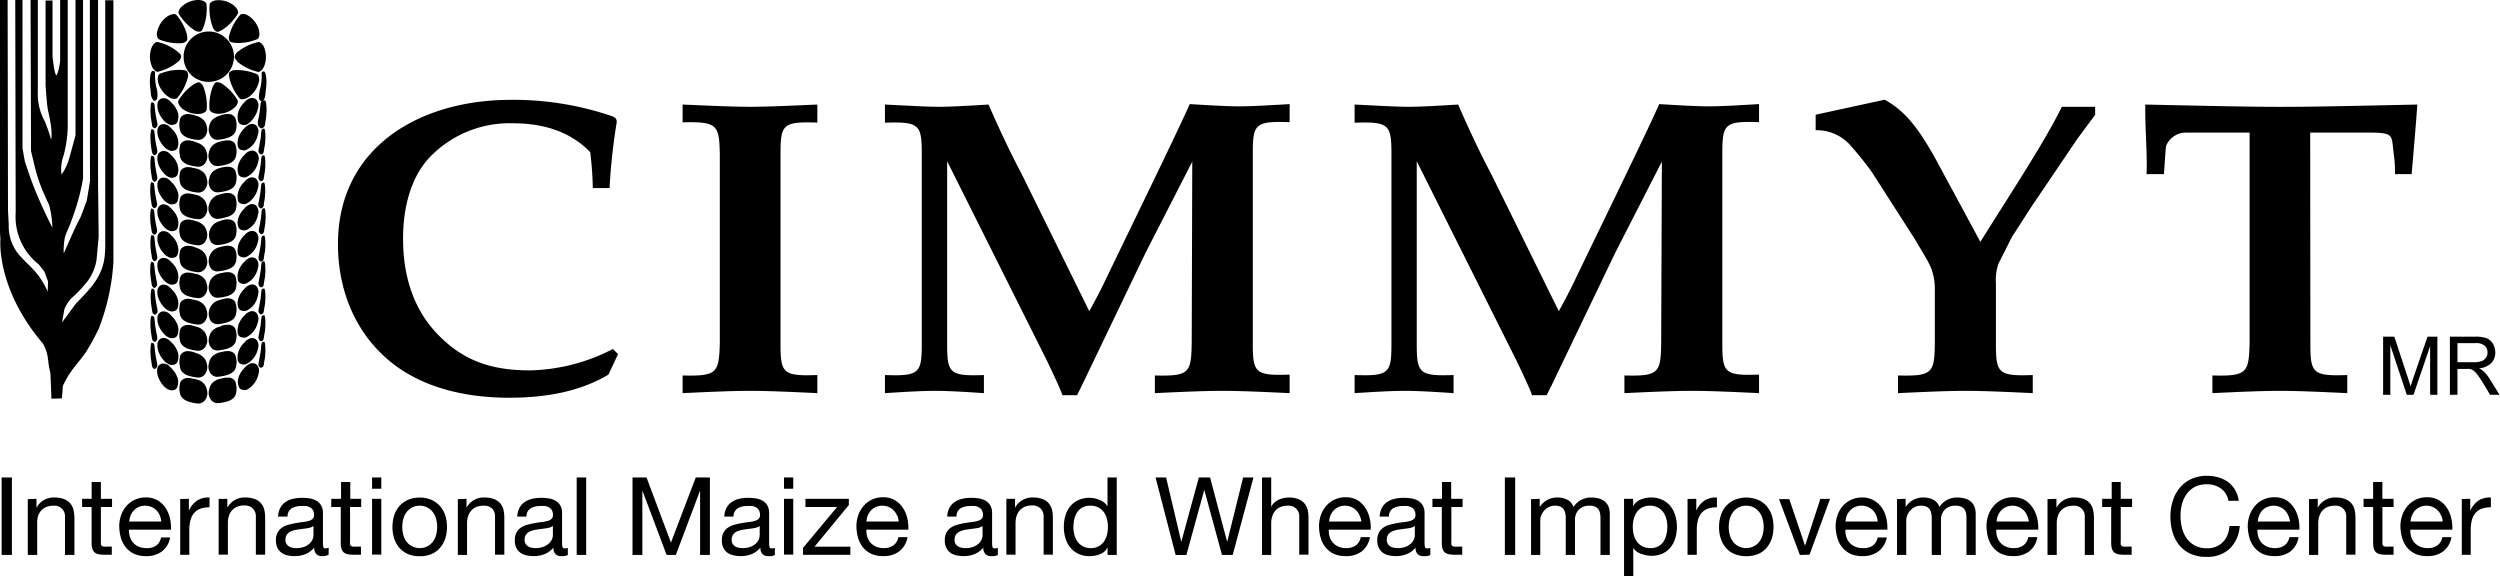
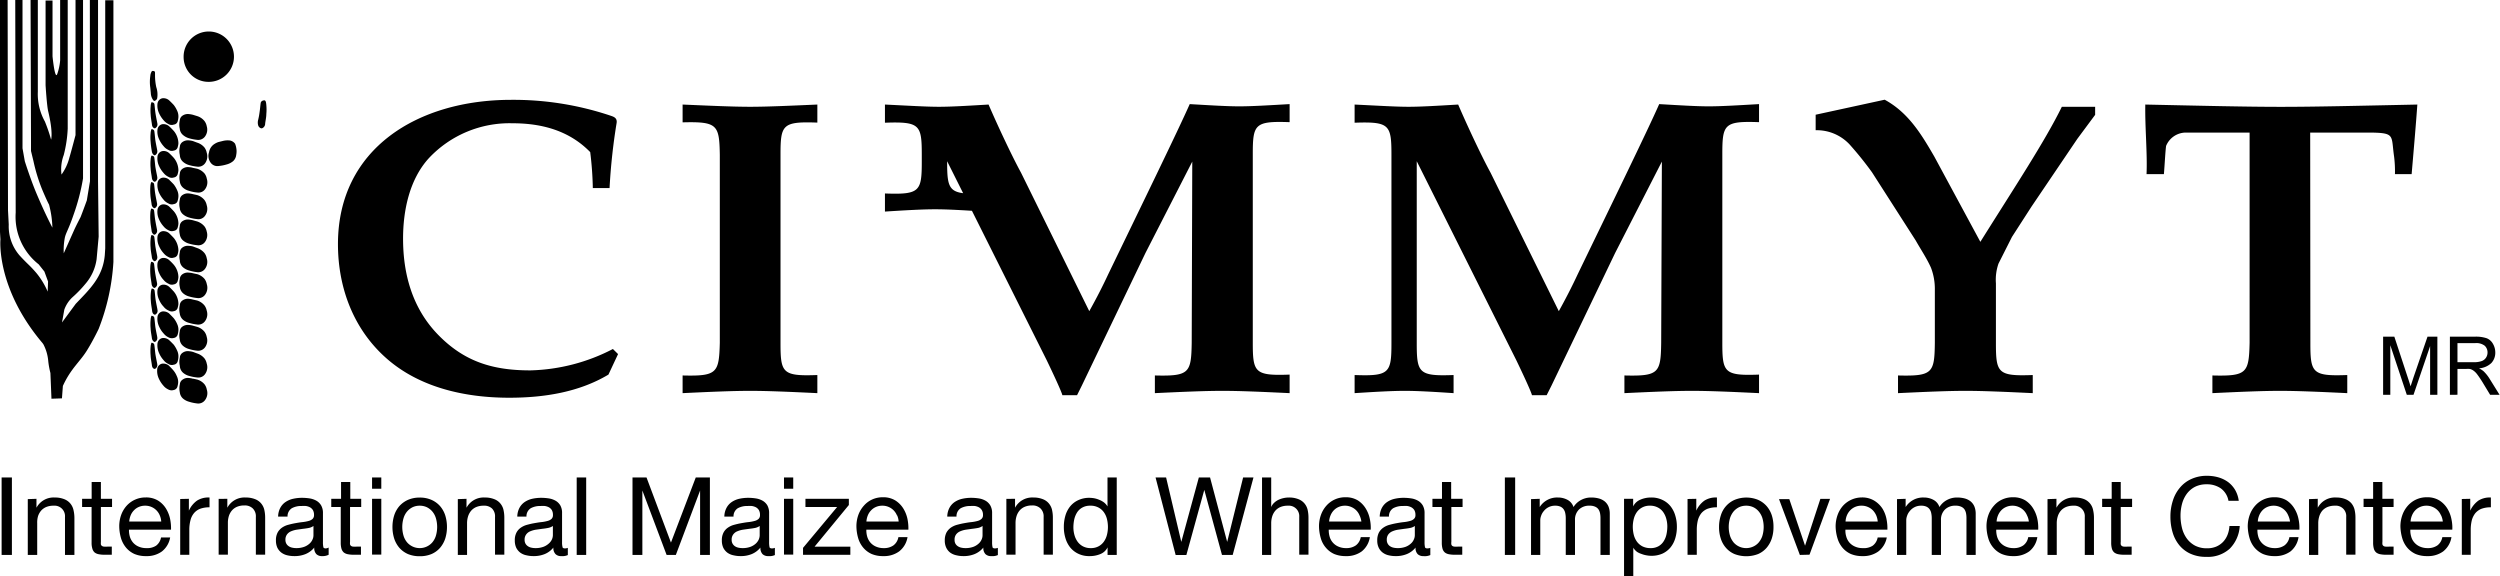
<svg xmlns="http://www.w3.org/2000/svg" data-name="cimmyt-logo-eng" class="sf-logo__eng" viewBox="0 0 403.16 92.94">
  <path d="M14.51 29.24L14.49 0h1.32v29.26l.1 8.9-.33 3.63a7.69 7.69 0 0 1-1.82 4 18.89 18.89 0 0 1-2 2.08 5 5 0 0 0-1.39 2.07L10 52l2.21-3c2.26-2.37 4.37-4.31 4.69-7.86l.07-1.1v-40h1.32v42.19a35.26 35.26 0 0 1-2.38 10.81s-.86 1.8-1.77 3.28c-1.18 2-2.67 3-4 5.92l-.15 2-1.69.06-.17-4.15a13.37 13.37 0 0 1-.37-2.13A7.1 7.1 0 0 0 7 55.53l-.14-.2C-.67 46.44.07 38.63.07 38.63L0 37.41V0h1.23l.06 33.91.12 2.3a7.16 7.16 0 0 0 1.76 5c1.42 1.54 1.53 1.46 2.7 2.82a12.41 12.41 0 0 1 1.82 3l.06-1.63-.59-1.61-.92-1.16a9.76 9.76 0 0 1-3.71-8.33L2.46 0h1.17v23.91L4 26s.88 2.79 1.8 5c1.51 3.6 2.65 5.71 2.65 5.71A16.18 16.18 0 0 0 7.91 33c-.4-.73-1.14-2.51-1.14-2.51A27.75 27.75 0 0 1 5.4 26L5 24.35v-1.28L4.93 0H6.1v14.8a9.09 9.09 0 0 0 1.14 4.8 26.29 26.29 0 0 1 1 2.92s.36-1.13-.47-4.58c-.22-.91-.42-4.2-.42-4.2V.09h1.12v9s.38 3.88.76 2.85a8.71 8.71 0 0 0 .47-2.21V0h1.22v20.75a20.57 20.57 0 0 1-.64 4.25 6.53 6.53 0 0 0-.36 3.15 8.06 8.06 0 0 0 1.26-2.7c.27-.89 1-3.66 1-3.66V0h1.21v28.77a34.13 34.13 0 0 1-1.54 5.9c-.82 2.41-1.24 2.87-1.41 3.74a10.74 10.74 0 0 0-.16 2.44L12 37c.38-.82 1-2 1-2s.39-1 1-2.68zM31.79 23a2.49 2.49 0 0 1 1.2.81 2.12 2.12 0 0 1 .35.83 1.89 1.89 0 0 1-.27 1.69 1.34 1.34 0 0 1-1.3.54 7.2 7.2 0 0 1-1.31-.26 2.49 2.49 0 0 1-.95-.52A1.51 1.51 0 0 1 29 25a2.89 2.89 0 0 1 0-1.32 1 1 0 0 1 .49-.82 1.51 1.51 0 0 1 1-.22 3.19 3.19 0 0 1 .63.11zm-6.89-6.22c.06.42.09.95.17 1.48.14.86.26 1.37.31 1.68a.68.68 0 0 1-.26.67c-.11.1-.18.09-.22.07-.2-.07-.35-.2-.4-.61s-.17-1-.2-1.56a7.3 7.3 0 0 1 0-1.39 1.67 1.67 0 0 1 .12-.6s0-.09.19 0a.35.35 0 0 1 .29.26zm.1-4.96v.5a9.32 9.32 0 0 0 .2 1.73 3.68 3.68 0 0 1 .14 1.84.62.62 0 0 1-.22.28c-.19.16-.3.14-.45-.07a2.09 2.09 0 0 1-.35-1.1l-.08-.84a6.51 6.51 0 0 1 0-1.91 1.58 1.58 0 0 1 .23-.74.23.23 0 0 1 .22-.07c.31.03.31.16.31.38zm-.12 9.3c.07.42.11 1 .17 1.49.14.86.27 1.36.31 1.68a.69.69 0 0 1-.25.67c-.12.1-.19.09-.24.07s-.33-.19-.38-.61a14.35 14.35 0 0 1-.2-1.54 7.43 7.43 0 0 1 0-1.41 2.15 2.15 0 0 1 .12-.61s0-.07.2 0a.4.4 0 0 1 .27.26zm6.91-2.4a2.45 2.45 0 0 1 1.2.82 2 2 0 0 1 .35.82 1.87 1.87 0 0 1-.27 1.64 1.35 1.35 0 0 1-1.3.55 7.2 7.2 0 0 1-1.31-.26 2.63 2.63 0 0 1-.95-.52 1.49 1.49 0 0 1-.52-1 2.94 2.94 0 0 1 0-1.33 1 1 0 0 1 .49-.82 1.51 1.51 0 0 1 1-.22 4.14 4.14 0 0 1 .63.11zm0 12.74a2.45 2.45 0 0 1 1.2.82 2.12 2.12 0 0 1 .35.83 1.87 1.87 0 0 1-.27 1.68 1.3 1.3 0 0 1-1.3.54 6.19 6.19 0 0 1-1.31-.26 2.61 2.61 0 0 1-.95-.51 1.51 1.51 0 0 1-.52-1 2.89 2.89 0 0 1 0-1.32 1 1 0 0 1 .49-.82 1.46 1.46 0 0 1 1-.22 3.93 3.93 0 0 1 .63.11zm0-4.25A2.55 2.55 0 0 1 33 28a2 2 0 0 1 .35.82 1.87 1.87 0 0 1-.27 1.68 1.3 1.3 0 0 1-1.3.54 5.59 5.59 0 0 1-1.31-.27 2.33 2.33 0 0 1-.95-.5 1.54 1.54 0 0 1-.52-1A2.9 2.9 0 0 1 29 28a1 1 0 0 1 .49-.82 1.46 1.46 0 0 1 1-.22 2.44 2.44 0 0 1 .63.11zm0 12.79a2.62 2.62 0 0 1 1.2.83 2 2 0 0 1 .35.83 1.87 1.87 0 0 1-.27 1.68 1.34 1.34 0 0 1-1.3.55 7 7 0 0 1-1.31-.28 2.47 2.47 0 0 1-.95-.51A1.51 1.51 0 0 1 29 42a2.9 2.9 0 0 1 0-1.32 1 1 0 0 1 .49-.81 1.46 1.46 0 0 1 1-.22 2.59 2.59 0 0 1 .63.1zm0-4.29a2.59 2.59 0 0 1 1.2.82 2.07 2.07 0 0 1 .35.82 1.88 1.88 0 0 1-.27 1.65 1.3 1.3 0 0 1-1.3.54 6.58 6.58 0 0 1-1.31-.26 2.48 2.48 0 0 1-.95-.51 1.57 1.57 0 0 1-.52-1 2.85 2.85 0 0 1 0-1.31 1 1 0 0 1 .49-.83 1.55 1.55 0 0 1 1-.22 4.14 4.14 0 0 1 .63.11zm0 12.75a2.45 2.45 0 0 1 1.2.82 2.07 2.07 0 0 1 .35.82 1.87 1.87 0 0 1-.27 1.68 1.33 1.33 0 0 1-1.3.55 7.12 7.12 0 0 1-1.31-.27 2.51 2.51 0 0 1-.95-.5 1.57 1.57 0 0 1-.52-1 2.94 2.94 0 0 1 0-1.33 1 1 0 0 1 .49-.81 1.46 1.46 0 0 1 1-.23 3.91 3.91 0 0 1 .63.12zm0-4.25A2.43 2.43 0 0 1 33 45a2.11 2.11 0 0 1 .35.84 1.88 1.88 0 0 1-.27 1.68 1.32 1.32 0 0 1-1.3.54 6.73 6.73 0 0 1-1.31-.26 2.4 2.4 0 0 1-.95-.51 1.59 1.59 0 0 1-.52-1A2.94 2.94 0 0 1 29 45a1 1 0 0 1 .49-.82 1.45 1.45 0 0 1 1-.21 2.59 2.59 0 0 1 .63.1zm0 12.79a2.52 2.52 0 0 1 1.2.82 2.07 2.07 0 0 1 .35.82 1.89 1.89 0 0 1-.27 1.69 1.32 1.32 0 0 1-1.3.54 6.89 6.89 0 0 1-1.31-.26 2.48 2.48 0 0 1-.95-.51A1.56 1.56 0 0 1 29 59a2.89 2.89 0 0 1 0-1.32 1 1 0 0 1 .49-.82 1.41 1.41 0 0 1 1-.22 3 3 0 0 1 .63.11zm0-4.29a2.36 2.36 0 0 1 1.2.81 2.06 2.06 0 0 1 .35.83 1.86 1.86 0 0 1-.27 1.65 1.35 1.35 0 0 1-1.3.55 7.12 7.12 0 0 1-1.31-.27 2.48 2.48 0 0 1-.95-.51 1.51 1.51 0 0 1-.52-1 2.89 2.89 0 0 1 0-1.32 1 1 0 0 1 .49-.82 1.51 1.51 0 0 1 1-.22 3.07 3.07 0 0 1 .63.11zm0 8.5A2.36 2.36 0 0 1 33 62a2 2 0 0 1 .35.83 1.85 1.85 0 0 1-.27 1.67 1.34 1.34 0 0 1-1.3.56 6.79 6.79 0 0 1-1.31-.28 2.46 2.46 0 0 1-.95-.5 1.54 1.54 0 0 1-.52-1A2.94 2.94 0 0 1 29 62a1 1 0 0 1 .49-.81 1.41 1.41 0 0 1 1-.23 2.94 2.94 0 0 1 .63.12h.1zm-3.12-37.54a.74.74 0 0 1-.64.61 1 1 0 0 1-.88-.11 2 2 0 0 1-.76-.59 4.26 4.26 0 0 1-.71-1.08 2.88 2.88 0 0 1-.28-1.63 1 1 0 0 1 .77-.84 1.39 1.39 0 0 1 1.08.31c.28.25.55.53.77.77a3.2 3.2 0 0 1 .75 2 2.54 2.54 0 0 1-.1.56zm0 4.33a.74.74 0 0 1-.64.62 1 1 0 0 1-.88-.11 2.18 2.18 0 0 1-.76-.6 4.27 4.27 0 0 1-.71-1.07 2.92 2.92 0 0 1-.28-1.64 1 1 0 0 1 .77-.83 1.31 1.31 0 0 1 1.08.3c.28.26.55.53.77.78a3.22 3.22 0 0 1 .75 2 2.46 2.46 0 0 1-.1.55zm0 4.29a.72.72 0 0 1-.64.62 1 1 0 0 1-.88-.11 2 2 0 0 1-.76-.59 4.36 4.36 0 0 1-.71-1.07 3 3 0 0 1-.28-1.64 1 1 0 0 1 .77-.84 1.39 1.39 0 0 1 1.08.3c.27.27.55.54.77.78a4.3 4.3 0 0 1 .54.92 2.16 2.16 0 0 1 .21 1.07 2.37 2.37 0 0 1-.1.56zm0 4.33a.73.73 0 0 1-.64.61 1.05 1.05 0 0 1-.88-.11 2.3 2.3 0 0 1-.76-.6 4.17 4.17 0 0 1-.71-1.07 2.9 2.9 0 0 1-.28-1.63 1 1 0 0 1 .77-.85 1.39 1.39 0 0 1 1.08.31c.28.26.55.54.77.78a3.14 3.14 0 0 1 .75 2 2.63 2.63 0 0 1-.1.56zm0 4.31a.74.74 0 0 1-.64.61 1 1 0 0 1-.88-.1 2.27 2.27 0 0 1-.76-.6 4.08 4.08 0 0 1-.71-1.08 2.88 2.88 0 0 1-.28-1.63 1 1 0 0 1 .77-.84 1.43 1.43 0 0 1 1.08.3c.27.26.55.54.77.78a3.27 3.27 0 0 1 .75 2 2.44 2.44 0 0 1-.1.56zm0 4.32a.75.75 0 0 1-.64.61 1 1 0 0 1-.88-.12 2.14 2.14 0 0 1-.76-.59 3.68 3.68 0 0 1-.71-1.08 2.89 2.89 0 0 1-.28-1.63 1 1 0 0 1 .77-.83 1.32 1.32 0 0 1 1.08.31 8 8 0 0 1 .77.77 3.19 3.19 0 0 1 .75 2 2.62 2.62 0 0 1-.1.56zm0 4.31a.75.75 0 0 1-.64.62 1.05 1.05 0 0 1-.88-.12 2 2 0 0 1-.76-.6 3.55 3.55 0 0 1-.71-1.07 2.88 2.88 0 0 1-.28-1.63 1 1 0 0 1 .77-.84 1.35 1.35 0 0 1 1.08.31c.28.25.55.54.77.78a3.19 3.19 0 0 1 .75 2 2.63 2.63 0 0 1-.1.55zm0 4.32a.76.76 0 0 1-.64.62 1.13 1.13 0 0 1-.88-.11 2.19 2.19 0 0 1-.76-.61 4 4 0 0 1-.71-1.07 2.94 2.94 0 0 1-.28-1.64 1 1 0 0 1 .77-.84 1.47 1.47 0 0 1 1.08.3c.27.27.55.54.77.79a4 4 0 0 1 .54.91 2.2 2.2 0 0 1 .21 1.08 2.63 2.63 0 0 1-.1.57zm0 4.32a.74.74 0 0 1-.64.61 1 1 0 0 1-.88-.12 2 2 0 0 1-.76-.6 4 4 0 0 1-.71-1.09 3 3 0 0 1-.28-1.64 1 1 0 0 1 .77-.84 1.39 1.39 0 0 1 1.08.31c.28.25.55.53.77.76a4.66 4.66 0 0 1 .54.93 2.16 2.16 0 0 1 .21 1.07 2.62 2.62 0 0 1-.1.61zm-.04 4.08a.76.76 0 0 1-.64.62 1.09 1.09 0 0 1-.88-.11 2.18 2.18 0 0 1-.76-.6 4.34 4.34 0 0 1-.71-1.08 2.92 2.92 0 0 1-.28-1.63 1 1 0 0 1 .76-.83 1.43 1.43 0 0 1 1.09.29c.27.27.55.55.75.79a3.44 3.44 0 0 1 .55.92 2.15 2.15 0 0 1 .22 1.07 3 3 0 0 1-.1.56zM24.88 25.4c.07.42.11 1 .17 1.48.14.86.27 1.37.31 1.68a.72.72 0 0 1-.25.68c-.12.08-.19.08-.24.06s-.33-.18-.38-.62-.18-1-.2-1.55a7.34 7.34 0 0 1 0-1.4 2.07 2.07 0 0 1 .12-.6s0-.07.2 0a.35.35 0 0 1 .27.27zm-.04 4.26c.07.43.1 1 .18 1.5.14.85.26 1.35.31 1.67a.69.69 0 0 1-.26.67c-.12.09-.19.08-.24.06s-.33-.18-.38-.6-.17-1-.2-1.55a9.59 9.59 0 0 1 0-1.41 2.27 2.27 0 0 1 .12-.59s0-.09.2 0a.36.36 0 0 1 .27.25zm0 4.28c.07.42.1 1 .18 1.48.14.87.26 1.37.31 1.68a.69.69 0 0 1-.26.67c-.12.09-.19.09-.24.07s-.33-.19-.38-.61-.17-1-.2-1.55a9.45 9.45 0 0 1 0-1.4 2.37 2.37 0 0 1 .12-.6s0-.09.2 0a.32.32 0 0 1 .27.26zm.04 4.27c.07.43.11 1 .17 1.48.14.87.27 1.38.31 1.69a.7.7 0 0 1-.25.67c-.12.09-.19.09-.24.06s-.33-.19-.38-.62-.18-1-.2-1.54a7.34 7.34 0 0 1 0-1.4 2.15 2.15 0 0 1 .12-.61s0-.08.2 0a.36.36 0 0 1 .27.27zm-.04 4.31c.07.43.1.95.18 1.48.14.87.26 1.38.31 1.69a.67.67 0 0 1-.26.66c-.12.1-.19.09-.24.07s-.33-.19-.38-.61-.17-1-.2-1.55a9.47 9.47 0 0 1 0-1.4 2.48 2.48 0 0 1 .12-.6s0-.08.2 0a.36.36 0 0 1 .27.26zm.08 4.31c.07.43.1 1 .17 1.49.14.85.27 1.36.31 1.68a.66.66 0 0 1-.26.67.23.23 0 0 1-.22.07c-.19-.08-.34-.21-.39-.62s-.17-1-.2-1.54a7.44 7.44 0 0 1 0-1.41 2.37 2.37 0 0 1 .12-.6s0-.08.2 0a.37.37 0 0 1 .27.26zm-.04 4.4c.07.42.11 1 .17 1.48.14.86.27 1.37.31 1.68a.69.69 0 0 1-.25.67c-.12.09-.19.09-.24.07s-.33-.2-.38-.62-.18-1-.2-1.55a7.33 7.33 0 0 1 0-1.4 1.92 1.92 0 0 1 .12-.6s0-.08.2 0a.36.36 0 0 1 .27.27zm0 4.35c.07.42.11 1 .17 1.48.14.86.27 1.37.31 1.68a.68.68 0 0 1-.25.67.24.24 0 0 1-.24.07c-.18-.07-.33-.19-.38-.62s-.18-1-.2-1.55a7.34 7.34 0 0 1 0-1.4 2.07 2.07 0 0 1 .12-.6s0-.08.2 0a.37.37 0 0 1 .27.27zm3.79-36.09a.72.72 0 0 1-.64.6 1 1 0 0 1-.88-.09 2.3 2.3 0 0 1-.76-.6 4.45 4.45 0 0 1-.71-1.08 2.89 2.89 0 0 1-.28-1.63 1 1 0 0 1 .77-.84 1.39 1.39 0 0 1 1.08.31c.27.25.55.53.77.77a4.46 4.46 0 0 1 .54.91 2.18 2.18 0 0 1 .21 1.07 2.52 2.52 0 0 1-.1.58zm7.23 3.25a3.18 3.18 0 0 1 1.21-.08 1.35 1.35 0 0 1 .8.52 3.44 3.44 0 0 1 .24 1.12 3.14 3.14 0 0 1-.06.7 1.56 1.56 0 0 1-.51 1 2.69 2.69 0 0 1-1 .51 6.55 6.55 0 0 1-1.32.26 1.33 1.33 0 0 1-1.3-.55 1.85 1.85 0 0 1-.25-1.67 1.94 1.94 0 0 1 .92-1.36 2.61 2.61 0 0 1 .62-.29zm6.55-6.53c.38-.13.45.16.5.75a7.55 7.55 0 0 1 0 1.42c0 .54-.14 1.09-.19 1.56a.79.79 0 0 1-.48.74c-.24.08-.56-.17-.64-.45a1.66 1.66 0 0 1 0-.93 11.21 11.21 0 0 0 .22-1.21c.08-.5.11-1 .18-1.49a.5.5 0 0 1 .41-.39z" class="cls-1" />
-   <path d="M42.46 11.52c.12 0 .17 0 .2.06a1.39 1.39 0 0 1 .24.75 6.71 6.71 0 0 1 0 1.9l-.09.84a2.2 2.2 0 0 1-.33 1.13c-.17.2-.26.22-.46.06a.76.76 0 0 1-.27-.68 7.31 7.31 0 0 1 .25-1.44 8.6 8.6 0 0 0 .2-1.72v-.52c-.02-.22.03-.34.26-.38zm0 9.23h.19a2.27 2.27 0 0 1 .12.59 8.33 8.33 0 0 1 0 1.4c0 .53-.15 1.06-.21 1.55s-.2.54-.38.62a.3.3 0 0 1-.24-.07.68.68 0 0 1-.25-.68c.13-.63.22-1.2.31-1.67s.1-1.06.17-1.49a.38.38 0 0 1 .29-.25zM35.9 18.5a3 3 0 0 1 1.21-.09 1.33 1.33 0 0 1 .8.54 3.32 3.32 0 0 1 .24 1.1 3 3 0 0 1-.06.7 1.48 1.48 0 0 1-.51 1 2.47 2.47 0 0 1-1 .52 6.41 6.41 0 0 1-1.32.26A1.3 1.3 0 0 1 34 22a1.89 1.89 0 0 1-.25-1.69 1.87 1.87 0 0 1 .92-1.31 2.68 2.68 0 0 1 .62-.3zm0 12.74a2.81 2.81 0 0 1 1.21-.08 1.37 1.37 0 0 1 .8.51 3.57 3.57 0 0 1 .24 1.13 3 3 0 0 1-.06.69 1.53 1.53 0 0 1-.51 1 2.16 2.16 0 0 1-1 .5 6.38 6.38 0 0 1-1.32.29 1.36 1.36 0 0 1-1.3-.56 1.88 1.88 0 0 1-.25-1.69 2.28 2.28 0 0 1 1.54-1.63zm0-4.24a3 3 0 0 1 1.21-.08 1.29 1.29 0 0 1 .8.52 3.44 3.44 0 0 1 .24 1.12 3 3 0 0 1-.06.69 1.56 1.56 0 0 1-.51 1 2.69 2.69 0 0 1-1 .51 6.47 6.47 0 0 1-1.28.24 1.32 1.32 0 0 1-1.3-.54 1.85 1.85 0 0 1-.25-1.67 1.9 1.9 0 0 1 .92-1.36 2.27 2.27 0 0 1 .62-.29l.59-.17zm0 12.74a2.81 2.81 0 0 1 1.21-.08 1.24 1.24 0 0 1 .8.53 3.26 3.26 0 0 1 .24 1.1 2.93 2.93 0 0 1-.06.69 1.56 1.56 0 0 1-.51 1 2.47 2.47 0 0 1-1 .51 6.41 6.41 0 0 1-1.32.26 1.32 1.32 0 0 1-1.3-.54 2.27 2.27 0 0 1 .67-3 2.75 2.75 0 0 1 .62-.31zm0-4.24a2.54 2.54 0 0 1 1.21-.09 1.3 1.3 0 0 1 .8.52 3.39 3.39 0 0 1 .24 1.12 3 3 0 0 1-.06.69 1.54 1.54 0 0 1-.51 1 2.58 2.58 0 0 1-1 .5 5.3 5.3 0 0 1-1.32.26A1.32 1.32 0 0 1 34 39a2.29 2.29 0 0 1 .67-3 3.16 3.16 0 0 1 .62-.3zm0 12.74a2.68 2.68 0 0 1 1.21-.1 1.33 1.33 0 0 1 .8.53 3.45 3.45 0 0 1 .24 1.13 3.05 3.05 0 0 1-.06.69 1.56 1.56 0 0 1-.51 1 2.53 2.53 0 0 1-1 .51 8 8 0 0 1-1.32.27 1.39 1.39 0 0 1-1.3-.55 2.29 2.29 0 0 1 .67-3 2 2 0 0 1 .62-.29zm0-4.24a3 3 0 0 1 1.21-.08 1.35 1.35 0 0 1 .8.52 3.44 3.44 0 0 1 .24 1.12 3.09 3.09 0 0 1-.06.7 1.53 1.53 0 0 1-.51 1 2.52 2.52 0 0 1-1 .51 6.49 6.49 0 0 1-1.28.23 1.33 1.33 0 0 1-1.3-.55 1.87 1.87 0 0 1-.25-1.68 1.94 1.94 0 0 1 .92-1.36 3.08 3.08 0 0 1 .62-.29zm0 12.73a2.83 2.83 0 0 1 1.21-.08 1.26 1.26 0 0 1 .8.53 3.27 3.27 0 0 1 .24 1.11 3 3 0 0 1-.06.69 1.59 1.59 0 0 1-.51 1 2.77 2.77 0 0 1-1 .51 8.09 8.09 0 0 1-1.32.26 1.32 1.32 0 0 1-1.3-.54 1.87 1.87 0 0 1-.25-1.68 1.9 1.9 0 0 1 .92-1.36 3.16 3.16 0 0 1 .62-.3zm0-4.25a2.81 2.81 0 0 1 1.21-.08 1.3 1.3 0 0 1 .8.52 3.45 3.45 0 0 1 .24 1.13 3 3 0 0 1-.06.68 1.56 1.56 0 0 1-.51 1 2.76 2.76 0 0 1-1 .51 7 7 0 0 1-1.32.26A1.33 1.33 0 0 1 34 56a1.88 1.88 0 0 1-.25-1.69 1.9 1.9 0 0 1 .92-1.31 2.27 2.27 0 0 1 .62-.29h.09zm0 8.52a3.16 3.16 0 0 1 1.21-.08 1.35 1.35 0 0 1 .8.53 3.39 3.39 0 0 1 .24 1.12 2.93 2.93 0 0 1-.06.69 1.56 1.56 0 0 1-.51 1 2.67 2.67 0 0 1-1 .5 6.63 6.63 0 0 1-1.28.24 1.33 1.33 0 0 1-1.3-.55 1.86 1.86 0 0 1-.25-1.68 1.9 1.9 0 0 1 .92-1.35 2.27 2.27 0 0 1 .62-.29zm2.41-37.95a2.93 2.93 0 0 1 .48-1.58 3 3 0 0 1 .63-.79 2 2 0 0 1 .92-.65 1 1 0 0 1 1 .22 1.46 1.46 0 0 1 .27 1.39 3.91 3.91 0 0 1-.61 1.44 3.29 3.29 0 0 1-1.12 1 1 1 0 0 1-.88.12.76.76 0 0 1-.65-.62 3.05 3.05 0 0 1-.04-.53zm0 4.32a3.07 3.07 0 0 1 .48-1.6 3.27 3.27 0 0 1 .63-.77 1.74 1.74 0 0 1 .92-.66 1 1 0 0 1 1 .22 1.46 1.46 0 0 1 .32 1.44 3.75 3.75 0 0 1-.61 1.45 3.47 3.47 0 0 1-1.12 1 1 1 0 0 1-.88.11.77.77 0 0 1-.65-.62 3 3 0 0 1-.09-.57zm0 4.32a3.07 3.07 0 0 1 .48-1.6 3.32 3.32 0 0 1 .63-.77 1.94 1.94 0 0 1 .92-.67 1 1 0 0 1 1 .22 1.46 1.46 0 0 1 .27 1.39A3.7 3.7 0 0 1 41 31.7a3.33 3.33 0 0 1-1.12 1.06 1 1 0 0 1-.88.11.79.79 0 0 1-.65-.61 3.49 3.49 0 0 1-.04-.57zm0 4.31a3 3 0 0 1 .48-1.6 3.37 3.37 0 0 1 .63-.78 2 2 0 0 1 .92-.66 1 1 0 0 1 1 .22 1.47 1.47 0 0 1 .27 1.39 3.89 3.89 0 0 1-.56 1.43 3.38 3.38 0 0 1-1.12 1 1.09 1.09 0 0 1-.88.11.8.8 0 0 1-.65-.62 3.23 3.23 0 0 1-.09-.49zm0 4.32a3 3 0 0 1 .48-1.59 3.18 3.18 0 0 1 .63-.79 1.9 1.9 0 0 1 .92-.65 1 1 0 0 1 1 .22 1.44 1.44 0 0 1 .27 1.38 3.8 3.8 0 0 1-.61 1.46 3.48 3.48 0 0 1-1.12 1 1.05 1.05 0 0 1-.88.11.77.77 0 0 1-.65-.61 3.33 3.33 0 0 1-.04-.53zm0 4.31a3 3 0 0 1 .48-1.63 3.17 3.17 0 0 1 .63-.78 2 2 0 0 1 .92-.66 1 1 0 0 1 1 .22 1.46 1.46 0 0 1 .27 1.39 3.89 3.89 0 0 1-.61 1.45 3.36 3.36 0 0 1-1.12 1 1 1 0 0 1-.88.12.78.78 0 0 1-.65-.63 3.09 3.09 0 0 1-.04-.48zm0 4.31a3 3 0 0 1 .48-1.58 3 3 0 0 1 .63-.78 1.94 1.94 0 0 1 .92-.66 1 1 0 0 1 1 .22 1.46 1.46 0 0 1 .27 1.39 3.65 3.65 0 0 1-.56 1.47 3.3 3.3 0 0 1-1.12 1 1 1 0 0 1-.88.11.77.77 0 0 1-.65-.62 3.05 3.05 0 0 1-.09-.55zm0 4.32a3 3 0 0 1 .48-1.59 3.13 3.13 0 0 1 .63-.78 2 2 0 0 1 .92-.66 1 1 0 0 1 1 .22 1.46 1.46 0 0 1 .27 1.39 3.82 3.82 0 0 1-.61 1.45 3.37 3.37 0 0 1-1.12 1 1 1 0 0 1-.88.11.76.76 0 0 1-.65-.6 3.29 3.29 0 0 1-.04-.54zm0 4.31a3 3 0 0 1 .48-1.57 2.94 2.94 0 0 1 .63-.76 1.89 1.89 0 0 1 .92-.67 1 1 0 0 1 1 .21 1.48 1.48 0 0 1 .27 1.4 3.84 3.84 0 0 1-.61 1.44 3.49 3.49 0 0 1-1.12 1 1.05 1.05 0 0 1-.88.12.81.81 0 0 1-.65-.62 3.43 3.43 0 0 1-.04-.55zm.04 4.1a3 3 0 0 1 .48-1.59 3.92 3.92 0 0 1 .63-.78 2.06 2.06 0 0 1 .92-.67 1 1 0 0 1 1.06.23 1.47 1.47 0 0 1 .26 1.39 3.8 3.8 0 0 1-1.7 2.49 1 1 0 0 1-.89.11.75.75 0 0 1-.64-.61 3.11 3.11 0 0 1-.12-.57zm4.09-36.62c.16-.05.18 0 .19 0a1.93 1.93 0 0 1 .13.6 8.26 8.26 0 0 1 0 1.4c0 .54-.14 1.07-.2 1.55s-.21.55-.39.61c0 0-.1 0-.23-.06a.72.72 0 0 1-.26-.68c.14-.63.24-1.22.32-1.67s.09-1.07.17-1.49a.33.33 0 0 1 .27-.26zm-.01 4.4c.16-.05.18 0 .19 0a2.27 2.27 0 0 1 .12.59 7.41 7.41 0 0 1 0 1.4c0 .52-.14 1.05-.2 1.56a.64.64 0 0 1-.39.61.27.27 0 0 1-.24-.07.68.68 0 0 1-.25-.67c.14-.64.23-1.21.31-1.67s.1-1.07.17-1.5a.37.37 0 0 1 .29-.25zm.06 4.15c.16-.06.18 0 .2 0a2.07 2.07 0 0 1 .12.6 7.36 7.36 0 0 1 0 1.4c0 .54-.14 1.07-.2 1.54s-.2.56-.39.63c0 0-.09 0-.22-.07a.67.67 0 0 1-.26-.67c.13-.64.23-1.21.31-1.69s.1-1 .17-1.47a.36.36 0 0 1 .27-.27zm-.03 4.4c.15-.06.17 0 .19 0a2.47 2.47 0 0 1 .12.61 8.31 8.31 0 0 1 0 1.4c0 .52-.15 1-.21 1.54s-.2.54-.38.61-.12 0-.24-.06a.66.66 0 0 1-.25-.67c.13-.63.22-1.19.31-1.68s.1-1 .17-1.48a.36.36 0 0 1 .29-.27zm0 4.14h.19a2.69 2.69 0 0 1 .12.62 8.31 8.31 0 0 1 0 1.4c0 .52-.15 1-.21 1.54s-.2.55-.38.62a.25.25 0 0 1-.24-.06.69.69 0 0 1-.25-.68c.13-.64.22-1.2.31-1.68s.1-1.06.17-1.48a.38.38 0 0 1 .29-.28zm0 4.4h.19a2.27 2.27 0 0 1 .12.6 8.29 8.29 0 0 1 0 1.4c0 .53-.15 1.06-.21 1.54s-.2.55-.38.61-.12 0-.24-.06a.66.66 0 0 1-.25-.66c.13-.65.22-1.21.31-1.68s.1-1.06.17-1.49a.37.37 0 0 1 .29-.26zm0 4.31c.15-.05.17 0 .19 0a2.37 2.37 0 0 1 .12.6 8.29 8.29 0 0 1 0 1.4c0 .52-.15 1-.21 1.54s-.2.55-.38.62-.12 0-.24-.07a.68.68 0 0 1-.25-.68c.13-.62.22-1.2.31-1.66s.1-1.07.17-1.49a.36.36 0 0 1 .29-.26zm0 4.27h.19a2.27 2.27 0 0 1 .12.6 8.41 8.41 0 0 1 0 1.41c0 .51-.15 1.05-.21 1.54s-.2.54-.38.6-.12 0-.24 0a.68.68 0 0 1-.25-.68c.13-.64.22-1.2.31-1.68s.1-1 .17-1.48a.36.36 0 0 1 .29-.31zm-4.15-36.25a3 3 0 0 1 .48-1.59 3.6 3.6 0 0 1 .63-.78 1.94 1.94 0 0 1 .92-.66 1 1 0 0 1 1 .23 1.44 1.44 0 0 1 .27 1.38 3.7 3.7 0 0 1-.61 1.44A3.44 3.44 0 0 1 39.93 20a1 1 0 0 1-.88.11.77.77 0 0 1-.65-.61 3.29 3.29 0 0 1-.09-.63zm-9.09-9.74a1.29 1.29 0 0 1-.52.84 8.09 8.09 0 0 1-3.22 1.6c-.33.06-.72-.34-.89-.66a4.12 4.12 0 0 1-.19-3.12c.22-.57.66-1.14 1.08-1a7.7 7.7 0 0 1 3.23 1.6c.4.36.51.47.51.74zm5.66 4.14a1.3 1.3 0 0 1 .95.25 8.16 8.16 0 0 1 2.48 2.64c.15.29-.1.8-.35 1.06a4 4 0 0 1-2.87 1.13c-.61-.05-1.26-.3-1.3-.73a8.35 8.35 0 0 1 .52-3.62c.26-.51.32-.64.57-.73zm-2.68.04a1.36 1.36 0 0 1 .63.76 8.45 8.45 0 0 1 .5 3.6c0 .33-.54.6-.9.67a4.08 4.08 0 0 1-3-.79c-.46-.39-.84-1-.64-1.36a8.19 8.19 0 0 1 2.5-2.62c.52-.28.71-.34.91-.26zm-1.99-1.73a1.37 1.37 0 0 1 .06 1 8.45 8.45 0 0 1-1.69 3.22c-.23.23-.79.15-1.12 0a4.16 4.16 0 0 1-1.94-2.43c-.14-.6-.11-1.31.28-1.48a8.1 8.1 0 0 1 3.54-.61c.55.06.71.08.87.3zm7.63-2.42a1.35 1.35 0 0 1 .54-.84 8.34 8.34 0 0 1 3.25-1.54c.32-.07.71.35.89.68a4.19 4.19 0 0 1 .12 3.12c-.23.58-.68 1.12-1.09 1A8.19 8.19 0 0 1 38.34 10c-.34-.46-.5-.58-.5-.84zM34.92 5.1a1.29 1.29 0 0 1-.63-.76 8.44 8.44 0 0 1-.48-3.62c0-.33.55-.58.9-.65a3.91 3.91 0 0 1 3 .81c.46.38.85 1 .63 1.36a8.15 8.15 0 0 1-2.54 2.61c-.5.25-.63.33-.88.25zm-2.62-.01a1.34 1.34 0 0 1-.95-.22 8.63 8.63 0 0 1-2.51-2.61c-.16-.29.09-.81.34-1.08A4 4 0 0 1 32 0c.61 0 1.27.28 1.31.71a8.46 8.46 0 0 1-.48 3.62c-.21.54-.28.67-.53.76zm4.7 1.5a1.37 1.37 0 0 1 0-1 8.29 8.29 0 0 1 1.73-3.19c.22-.24.77-.15 1.1 0a4 4 0 0 1 1.92 2.44c.15.59.11 1.31-.28 1.48a7.77 7.77 0 0 1-3.55.59c-.56-.07-.72-.09-.92-.32zm0 5.07a1.32 1.32 0 0 1 .91-.35 8 8 0 0 1 3.54.66c.3.15.37.71.33 1.07a4.13 4.13 0 0 1-1.69 2.62c-.51.32-1.2.5-1.47.18A8 8 0 0 1 37 12.6c-.1-.6-.12-.71 0-.94zm-6.9-5.07a1.34 1.34 0 0 1-.91.38 8.25 8.25 0 0 1-3.54-.62c-.3-.15-.39-.72-.34-1.08A4.1 4.1 0 0 1 27 2.64c.51-.34 1.19-.52 1.47-.21a8.14 8.14 0 0 1 1.7 3.23c.05.55.08.72-.07.93z" class="cls-1" />
-   <path d="M33.61 13.2a4.06 4.06 0 1 0-4-4 4 4 0 0 0 4 4zm64.51 47.21c-4.79 2.86-10.45 3.73-16 3.73-7.12 0-14.46-1.63-19.82-6.37s-7.8-11.46-7.8-18.4c0-15.51 13-23.27 27.9-23.27a49.25 49.25 0 0 1 15.9 2.5c.56.2 1.33.34 1.12 1.34a96.52 96.52 0 0 0-1.12 10.39h-2.7a53.86 53.86 0 0 0-.42-5.8c-3.35-3.44-7.75-4.65-12.5-4.65a17.83 17.83 0 0 0-13.55 5.66C66 29 65 34 65 38.49c0 5.66 1.47 11.12 5.52 15.36 4.27 4.45 8.88 5.88 15 5.88a30.4 30.4 0 0 0 13.32-3.45l.83.82zM116.08 25c-.08-4.87-.36-5.41-6-5.27v-2.87c4.61.2 8.18.36 10.9.36s6.22-.16 10.83-.36v2.91c-5.66-.2-5.94.34-5.94 5.21v30.3c0 4.86.28 5.41 5.94 5.2v2.92c-4.61-.22-8.1-.37-10.83-.37s-6.29.15-10.9.37v-2.85c5.59.14 5.87-.41 6-5.27zm76.19 1.06l-7.55 14.74-10.26 21.38-.77 1.55h-2.37c-.14-.61-1.6-3.72-2.51-5.61L152.74 26v29.28c0 4.86.28 5.41 5.93 5.2v2.92c-3.27-.22-5.86-.37-7.87-.37s-4.66.15-8.09.37v-2.92c5.66.21 5.94-.34 5.94-5.2V25c0-4.87-.28-5.41-5.94-5.21v-2.93c4.12.2 6.7.36 8.71.36s4.6-.16 8-.36c1.25 2.91 3.63 8.05 5.24 11l11 22.32c1.12-2 2.11-3.92 3.08-6 5.1-10.55 11.24-23.13 13.12-27.39 3.42.2 6 .36 8 .36s4.62-.16 8.11-.36v2.91c-5.66-.2-5.94.34-5.94 5.21v30.3c0 4.86.28 5.41 5.94 5.2v2.99c-4.61-.22-8.11-.37-10.84-.37s-6.29.15-10.89.37v-2.85c5.58.14 5.86-.41 5.94-5.27zm75.73 0l-7.54 14.74-10.26 21.38-.78 1.55h-2.37c-.14-.61-1.6-3.72-2.51-5.61L228.47 26v29.28c0 4.86.29 5.41 5.94 5.2v2.92c-3.28-.22-5.87-.37-7.87-.37s-4.67.15-8.09.37v-2.92c5.65.21 5.94-.34 5.94-5.2V25c0-4.87-.29-5.41-5.94-5.21v-2.93c4.11.2 6.69.36 8.7.36s4.61-.16 8-.36c1.25 2.91 3.62 8.05 5.23 11l11 22.32c1.11-2 2.1-3.92 3.07-6 5.1-10.55 11.25-23.13 13.12-27.39 3.43.2 6 .36 8 .36s4.62-.16 8.1-.36v2.91c-5.65-.2-5.92.34-5.92 5.21v30.3c0 4.86.27 5.41 5.92 5.2v2.99c-4.6-.22-8.1-.37-10.82-.37s-6.29.15-10.89.37v-2.85c5.57.14 5.86-.41 5.93-5.27zM319.36 39c5.51-8.8 10.42-16.22 13.14-21.78h5.37v1.3L335 22.39l-7.4 10.94-3.14 4.87-2.17 4.3a7.85 7.85 0 0 0-.42 3.19v9.59c0 4.86.28 5.41 5.94 5.2v2.92c-4.61-.22-8.1-.37-10.83-.37s-6.28.15-10.9.37v-2.85c5.6.14 5.88-.41 5.94-5.27v-8.51a9.58 9.58 0 0 0-.62-3.59c-.7-1.56-1.62-2.9-2.46-4.39l-7.05-11a54.5 54.5 0 0 0-3.64-4.52A7.24 7.24 0 0 0 292.8 21v-2.5l11.13-2.42c3.83 2.08 5.93 5.59 8 9.16zm53.22 16.27c0 4.87.28 5.42 5.95 5.21v2.92c-4.62-.22-8.12-.37-10.85-.37s-6.29.15-10.9.37v-2.85c5.6.14 5.88-.41 6-5.28V21.38h-10.33a3.45 3.45 0 0 0-3.14 2.16c-.14 1.15-.21 2.85-.35 4.54h-2.8c.15-3.31-.27-7.63-.2-11.22 9.29.2 16.34.37 21.87.37s12.45-.17 22-.37c-.21 3-.57 7.16-.92 11.22h-2.69a19.3 19.3 0 0 0-.14-2.84c-.49-3.38.2-3.79-3.65-3.86h-9.88zm11.73 8.4v-9.38h1.81l2.18 6.63c.21.62.35 1.08.44 1.38l.49-1.5 2.24-6.51h1.59v9.38h-1.17v-7.86l-2.68 7.86h-1.08l-2.66-8v8zm11.99-5.26h2.61a3.69 3.69 0 0 0 1.29-.18 1.38 1.38 0 0 0 .71-.56 1.51 1.51 0 0 0 .24-.82 1.46 1.46 0 0 0-.46-1.1 2.21 2.21 0 0 0-1.49-.42h-2.9zm-1.22 5.26v-9.38h4.08a5.46 5.46 0 0 1 1.86.26 2 2 0 0 1 1 .89 2.76 2.76 0 0 1 .38 1.41 2.43 2.43 0 0 1-.63 1.69 3.2 3.2 0 0 1-2 .86 3.32 3.32 0 0 1 .73.46 6.25 6.25 0 0 1 1 1.25l1.59 2.56h-1.52l-1.21-2c-.36-.58-.65-1-.87-1.29a2.74 2.74 0 0 0-.62-.62 1.67 1.67 0 0 0-.56-.26 3.69 3.69 0 0 0-.67 0h-1.34v4.16zM1.92 77v12.49H.26V77zm3.96 3.44v1.44a3.13 3.13 0 0 1 2.94-1.65 4 4 0 0 1 1.49.25 2.43 2.43 0 0 1 1 .68 2.49 2.49 0 0 1 .52 1 5.61 5.61 0 0 1 .17 1.38v5.95h-1.52v-6.12a1.69 1.69 0 0 0-1.84-1.82 3 3 0 0 0-1.18.21 2.28 2.28 0 0 0-.83.59 2.64 2.64 0 0 0-.5.9A3.72 3.72 0 0 0 6 84.38v5.11H4.48v-9zm12.19 0v1.32h-1.8v5.62a2.3 2.3 0 0 0 0 .42.46.46 0 0 0 .17.24.65.65 0 0 0 .34.11 4.45 4.45 0 0 0 .57 0h.68v1.31h-1.09a4.71 4.71 0 0 1-1-.08 1.53 1.53 0 0 1-.67-.28 1.26 1.26 0 0 1-.37-.6 3.2 3.2 0 0 1-.13-1v-5.74h-1.53v-1.32h1.54v-2.71h1.49v2.71zm8.05 8.48a4.11 4.11 0 0 1-2.55.76 4.68 4.68 0 0 1-1.88-.34 3.81 3.81 0 0 1-1.34-1 4.35 4.35 0 0 1-.82-1.5 7.14 7.14 0 0 1-.3-1.91 5.43 5.43 0 0 1 .31-1.89 4.55 4.55 0 0 1 .89-1.49 4.09 4.09 0 0 1 3.05-1.33 3.71 3.71 0 0 1 2 .5A4 4 0 0 1 26.76 82a5.33 5.33 0 0 1 .67 1.68 7.59 7.59 0 0 1 .15 1.74H20.8a3.74 3.74 0 0 0 .14 1.12 2.64 2.64 0 0 0 .51.95 2.48 2.48 0 0 0 .89.65 3 3 0 0 0 1.28.25 2.59 2.59 0 0 0 1.55-.39 2.12 2.12 0 0 0 .8-1.33h1.47a3.64 3.64 0 0 1-1.32 2.25zm-.36-5.82a2.5 2.5 0 0 0-.54-.81 2.52 2.52 0 0 0-1.83-.74 2.51 2.51 0 0 0-1 .2 2.34 2.34 0 0 0-.79.55 2.47 2.47 0 0 0-.53.81 3.25 3.25 0 0 0-.23 1H26a2.87 2.87 0 0 0-.24-1.01zm4.7-2.66v1.91a4 4 0 0 1 1.33-1.63 3.42 3.42 0 0 1 2-.49v1.58a4.29 4.29 0 0 0-1.52.24 2.45 2.45 0 0 0-1 .72 2.88 2.88 0 0 0-.56 1.15 6 6 0 0 0-.18 1.55v4h-1.47v-9zm6.2 0v1.44a3.13 3.13 0 0 1 2.94-1.65 4 4 0 0 1 1.49.25 2.36 2.36 0 0 1 1 .68 2.49 2.49 0 0 1 .52 1 5.61 5.61 0 0 1 .15 1.34v5.95h-1.5v-6.08a1.77 1.77 0 0 0-.49-1.37 1.82 1.82 0 0 0-1.35-.49 3 3 0 0 0-1.18.21 2.28 2.28 0 0 0-.83.59 2.64 2.64 0 0 0-.5.9 3.72 3.72 0 0 0-.16 1.13v5.11h-1.49v-9zm15.27 9.24a1.23 1.23 0 0 1-.91-.32 1.39 1.39 0 0 1-.34-1.06 3.55 3.55 0 0 1-1.43 1.06 4.63 4.63 0 0 1-1.76.32 4.85 4.85 0 0 1-1.16-.13 2.57 2.57 0 0 1-.95-.43 2.28 2.28 0 0 1-.65-.79 2.73 2.73 0 0 1-.23-1.16 2.63 2.63 0 0 1 .26-1.27 2.3 2.3 0 0 1 .69-.79 3.18 3.18 0 0 1 1-.47c.37-.1.75-.19 1.13-.26s.8-.14 1.16-.18a6.14 6.14 0 0 0 1-.18 1.52 1.52 0 0 0 .66-.33.82.82 0 0 0 .24-.64 1.54 1.54 0 0 0-.18-.79 1.35 1.35 0 0 0-.47-.45 2.16 2.16 0 0 0-.65-.21 4.24 4.24 0 0 0-.71 0 3.12 3.12 0 0 0-1.57.36 1.53 1.53 0 0 0-.69 1.35h-1.52a3.12 3.12 0 0 1 .35-1.41 2.63 2.63 0 0 1 .84-.94 3.58 3.58 0 0 1 1.21-.52 6.59 6.59 0 0 1 1.43-.16 8.35 8.35 0 0 1 1.22.09 3.26 3.26 0 0 1 1.09.36 2.13 2.13 0 0 1 .79.76 2.43 2.43 0 0 1 .3 1.28v4.66a3.49 3.49 0 0 0 .06.76c0 .17.17.25.41.25a1.38 1.38 0 0 0 .45-.14v1.16a2.11 2.11 0 0 1-1.07.22zm-2.08-4.55c-.3.06-.62.11-1 .15l-1 .14a3.89 3.89 0 0 0-.91.26 1.54 1.54 0 0 0-.65.5 1.38 1.38 0 0 0-.26.88 1.21 1.21 0 0 0 .15.62 1.18 1.18 0 0 0 .39.41 1.5 1.5 0 0 0 .56.23 2.81 2.81 0 0 0 .65.07 3.62 3.62 0 0 0 1.26-.2 2.65 2.65 0 0 0 .86-.51 1.89 1.89 0 0 0 .49-.66 1.64 1.64 0 0 0 .16-.68v-1.52a1.94 1.94 0 0 1-.7.31zm8.4-4.69v1.32h-1.8v5.62a1.66 1.66 0 0 0 0 .42.46.46 0 0 0 .17.24.65.65 0 0 0 .34.11 4.45 4.45 0 0 0 .57 0h.68v1.31h-1.09a4.71 4.71 0 0 1-1-.08 1.53 1.53 0 0 1-.67-.28 1.35 1.35 0 0 1-.38-.6 3.56 3.56 0 0 1-.12-1v-5.74h-1.53v-1.32H55v-2.71h1.49v2.71zM60 78.82V77h1.49v1.82zm1.49 1.62v9H60v-9zm2.08 2.67a4.32 4.32 0 0 1 .84-1.5 4.11 4.11 0 0 1 1.38-1 4.68 4.68 0 0 1 1.89-.37 4.63 4.63 0 0 1 1.9.37 4 4 0 0 1 1.38 1 4.32 4.32 0 0 1 .84 1.5 6.26 6.26 0 0 1 .28 1.89 6.13 6.13 0 0 1-.28 1.85 4.41 4.41 0 0 1-.84 1.5 3.86 3.86 0 0 1-1.38 1 4.81 4.81 0 0 1-1.9.35 4.86 4.86 0 0 1-1.89-.35 4 4 0 0 1-1.38-1 4.41 4.41 0 0 1-.84-1.5 6.13 6.13 0 0 1-.28-1.85 6.26 6.26 0 0 1 .28-1.89zm1.52 3.33a3 3 0 0 0 .6 1.07 2.73 2.73 0 0 0 .9.65 2.7 2.7 0 0 0 1.09.23 2.68 2.68 0 0 0 2-.88 3 3 0 0 0 .6-1.07 5 5 0 0 0 0-2.92 3 3 0 0 0-.6-1.08 2.79 2.79 0 0 0-.9-.67 2.74 2.74 0 0 0-1.1-.22 2.69 2.69 0 0 0-1.09.22 2.79 2.79 0 0 0-.9.67 3 3 0 0 0-.6 1.08 5 5 0 0 0 0 2.92zm10.14-6v1.44a3.13 3.13 0 0 1 2.94-1.65 4 4 0 0 1 1.49.25 2.36 2.36 0 0 1 1 .68 2.49 2.49 0 0 1 .52 1 5.61 5.61 0 0 1 .15 1.34v5.95h-1.5v-6.08a1.77 1.77 0 0 0-.49-1.37 1.82 1.82 0 0 0-1.34-.45 3 3 0 0 0-1.18.21 2.28 2.28 0 0 0-.83.59 2.64 2.64 0 0 0-.5.9 3.72 3.72 0 0 0-.17 1.13v5.11h-1.49v-9zm15.27 9.24a1.23 1.23 0 0 1-.91-.32 1.39 1.39 0 0 1-.35-1.06 3.45 3.45 0 0 1-1.42 1.06 4.63 4.63 0 0 1-1.76.32 4.85 4.85 0 0 1-1.16-.13 2.5 2.5 0 0 1-1-.43 2.28 2.28 0 0 1-.65-.79 2.73 2.73 0 0 1-.23-1.16 2.63 2.63 0 0 1 .26-1.27 2.2 2.2 0 0 1 .69-.79 3.18 3.18 0 0 1 1-.47c.37-.1.74-.19 1.13-.26s.8-.14 1.16-.18a5.81 5.81 0 0 0 1-.18 1.51 1.51 0 0 0 .67-.33.82.82 0 0 0 .24-.64 1.54 1.54 0 0 0-.18-.79 1.35 1.35 0 0 0-.47-.45 2.16 2.16 0 0 0-.65-.21 4.31 4.31 0 0 0-.71 0 3.12 3.12 0 0 0-1.57.36 1.53 1.53 0 0 0-.69 1.35h-1.48a3.12 3.12 0 0 1 .35-1.41 2.63 2.63 0 0 1 .84-.94 3.61 3.61 0 0 1 1.2-.52 6.76 6.76 0 0 1 1.44-.16 8.35 8.35 0 0 1 1.22.09 3.26 3.26 0 0 1 1.09.36 2.13 2.13 0 0 1 .79.76 2.43 2.43 0 0 1 .29 1.28v4.66a2.86 2.86 0 0 0 .07.76c0 .17.17.25.41.25a1.38 1.38 0 0 0 .45-.09v1.16a2.11 2.11 0 0 1-1.07.17zm-2.08-4.55c-.3.06-.62.11-1 .15l-1 .14a3.89 3.89 0 0 0-.91.26 1.48 1.48 0 0 0-.65.5 1.38 1.38 0 0 0-.26.88 1.21 1.21 0 0 0 .15.62 1.18 1.18 0 0 0 .39.41 1.5 1.5 0 0 0 .56.23 2.81 2.81 0 0 0 .65.07 3.62 3.62 0 0 0 1.26-.2 2.65 2.65 0 0 0 .86-.51A2 2 0 0 0 89 87a1.81 1.81 0 0 0 .16-.68v-1.5a2 2 0 0 1-.74.31zM94.53 77v12.49H93V77zm9.73 0l3.94 10.5 4-10.5h2.28v12.49h-1.58V79.1l-3.91 10.39h-1.49l-3.91-10.39v10.39H102V77zm19.63 12.68a1.28 1.28 0 0 1-.92-.32 1.43 1.43 0 0 1-.34-1.06 3.52 3.52 0 0 1-1.42 1.06 4.66 4.66 0 0 1-1.76.32 4.85 4.85 0 0 1-1.16-.13 2.5 2.5 0 0 1-1-.43 2.28 2.28 0 0 1-.65-.79 2.73 2.73 0 0 1-.23-1.16 2.63 2.63 0 0 1 .26-1.27 2.2 2.2 0 0 1 .69-.79 3.18 3.18 0 0 1 1-.47c.37-.1.74-.19 1.13-.26s.79-.14 1.16-.18a5.81 5.81 0 0 0 1-.18 1.51 1.51 0 0 0 .67-.33.82.82 0 0 0 .24-.64 1.54 1.54 0 0 0-.18-.79 1.35 1.35 0 0 0-.47-.45 2.25 2.25 0 0 0-.65-.21 4.31 4.31 0 0 0-.71 0 3.12 3.12 0 0 0-1.57.36 1.53 1.53 0 0 0-.69 1.35h-1.48a3.12 3.12 0 0 1 .35-1.41 2.63 2.63 0 0 1 .84-.94 3.61 3.61 0 0 1 1.2-.52 6.76 6.76 0 0 1 1.44-.16 8.11 8.11 0 0 1 1.21.09 3.24 3.24 0 0 1 1.1.36 2.13 2.13 0 0 1 .79.76 2.53 2.53 0 0 1 .29 1.28v4.66a3.49 3.49 0 0 0 .06.76c0 .17.18.25.42.25a1.43 1.43 0 0 0 .45-.09v1.16a2.13 2.13 0 0 1-1.07.17zm-2.08-4.55c-.3.06-.62.11-1 .15l-1 .14a3.89 3.89 0 0 0-.91.26 1.48 1.48 0 0 0-.65.5 1.38 1.38 0 0 0-.26.88 1.21 1.21 0 0 0 .15.62 1.25 1.25 0 0 0 .38.41 1.65 1.65 0 0 0 .56.23 3 3 0 0 0 .66.07 3.62 3.62 0 0 0 1.26-.2 2.65 2.65 0 0 0 .86-.51 2 2 0 0 0 .49-.66 1.81 1.81 0 0 0 .16-.68v-1.52a2 2 0 0 1-.7.31zm4.62-6.31V77h1.49v1.82zm1.49 1.62v9h-1.49v-9zm7.08 1.32h-5.11v-1.32h7v1l-5.53 6.72h5.77v1.31h-7.63v-1.12zm10 7.16a4.11 4.11 0 0 1-2.55.76 4.68 4.68 0 0 1-1.88-.34 3.81 3.81 0 0 1-1.34-1 4.19 4.19 0 0 1-.82-1.5 7.14 7.14 0 0 1-.3-1.91 5.43 5.43 0 0 1 .31-1.89 4.55 4.55 0 0 1 .89-1.49 3.91 3.91 0 0 1 1.34-1 4 4 0 0 1 1.71-.36 3.71 3.71 0 0 1 2 .5 4.08 4.08 0 0 1 1.31 1.31 5.33 5.33 0 0 1 .67 1.68 7.59 7.59 0 0 1 .15 1.74h-6.78a3.74 3.74 0 0 0 .14 1.12 2.64 2.64 0 0 0 .51.95 2.48 2.48 0 0 0 .89.65 3 3 0 0 0 1.28.25 2.59 2.59 0 0 0 1.55-.44 2.12 2.12 0 0 0 .8-1.33h1.47a3.64 3.64 0 0 1-1.35 2.3zm-.36-5.82a2.5 2.5 0 0 0-.54-.81 2.52 2.52 0 0 0-1.83-.74 2.51 2.51 0 0 0-1 .2 2.34 2.34 0 0 0-.79.55 2.47 2.47 0 0 0-.53.81 3.25 3.25 0 0 0-.23 1h5.2a2.87 2.87 0 0 0-.25-1.01zm15.2 6.58a1.26 1.26 0 0 1-.92-.32 1.39 1.39 0 0 1-.34-1.06 3.55 3.55 0 0 1-1.43 1.06 4.63 4.63 0 0 1-1.76.32 4.71 4.71 0 0 1-1.15-.13 2.62 2.62 0 0 1-1-.43 2.15 2.15 0 0 1-.64-.79 2.58 2.58 0 0 1-.24-1.16 2.75 2.75 0 0 1 .26-1.27 2.41 2.41 0 0 1 .69-.79 3.29 3.29 0 0 1 1-.47c.37-.1.75-.19 1.13-.26s.8-.14 1.17-.18a6 6 0 0 0 1-.18 1.47 1.47 0 0 0 .66-.33.79.79 0 0 0 .25-.64 1.45 1.45 0 0 0-.19-.79 1.35 1.35 0 0 0-.47-.45 2.16 2.16 0 0 0-.65-.21 4.2 4.2 0 0 0-.7 0 3.16 3.16 0 0 0-1.58.36 1.51 1.51 0 0 0-.68 1.35h-1.49a3.12 3.12 0 0 1 .35-1.41 2.63 2.63 0 0 1 .84-.94 3.58 3.58 0 0 1 1.21-.52 6.59 6.59 0 0 1 1.43-.16 8.25 8.25 0 0 1 1.22.09 3.18 3.18 0 0 1 1.09.36 2.13 2.13 0 0 1 .79.76 2.43 2.43 0 0 1 .3 1.28v4.66a3.49 3.49 0 0 0 .06.76c0 .17.18.25.41.25a1.48 1.48 0 0 0 .46-.09v1.16a2.16 2.16 0 0 1-1.08.17zm-2.08-4.55q-.47.09-1 .15l-1 .14a3.75 3.75 0 0 0-.91.26 1.57 1.57 0 0 0-.66.5 1.38 1.38 0 0 0-.25.88 1.21 1.21 0 0 0 .14.62 1.18 1.18 0 0 0 .39.41 1.57 1.57 0 0 0 .56.23 2.9 2.9 0 0 0 .66.07 3.62 3.62 0 0 0 1.26-.2 2.6 2.6 0 0 0 .85-.51 1.89 1.89 0 0 0 .49-.66 1.64 1.64 0 0 0 .16-.68v-1.52a2 2 0 0 1-.69.31zm5.93-4.69v1.44a3.13 3.13 0 0 1 2.94-1.65 4 4 0 0 1 1.49.25 2.36 2.36 0 0 1 1 .68 2.49 2.49 0 0 1 .52 1 5.61 5.61 0 0 1 .15 1.34v5.95h-1.49v-6.08a1.77 1.77 0 0 0-.5-1.37 1.82 1.82 0 0 0-1.35-.49 3 3 0 0 0-1.18.21 2.28 2.28 0 0 0-.83.59 2.64 2.64 0 0 0-.5.9 3.72 3.72 0 0 0-.17 1.13v5.11h-1.48v-9zm14.92 9.05v-1.22a2.19 2.19 0 0 1-1.16 1.08 4.41 4.41 0 0 1-1.73.33 4 4 0 0 1-1.83-.38 3.75 3.75 0 0 1-1.29-1 4.34 4.34 0 0 1-.78-1.51 6 6 0 0 1-.26-1.82 6.35 6.35 0 0 1 .25-1.82 4.3 4.3 0 0 1 .77-1.49 3.65 3.65 0 0 1 1.3-1 4.12 4.12 0 0 1 1.81-.38 5.23 5.23 0 0 1 .75.07 3.86 3.86 0 0 1 .8.24 3.48 3.48 0 0 1 .76.41 2.28 2.28 0 0 1 .6.67V77h1.49v12.49zm-5.34-3.21a3.36 3.36 0 0 0 .51 1.08 2.53 2.53 0 0 0 .87.75 2.62 2.62 0 0 0 1.25.28 2.55 2.55 0 0 0 1.28-.3 2.48 2.48 0 0 0 .86-.78 3.26 3.26 0 0 0 .48-1.09 5.19 5.19 0 0 0 .15-1.24 5.49 5.49 0 0 0-.16-1.29 3.21 3.21 0 0 0-.5-1.09 2.49 2.49 0 0 0-.88-.76 2.68 2.68 0 0 0-1.32-.29 2.51 2.51 0 0 0-1.27.3 2.33 2.33 0 0 0-.84.78 3.62 3.62 0 0 0-.46 1.12 6.16 6.16 0 0 0-.14 1.3 4.62 4.62 0 0 0 .17 1.23zm23.79 3.21L194.21 79l-2.89 10.5h-1.73L186.35 77h1.7l2.45 10.39L193.33 77h1.81l2.76 10.39L200.47 77h1.67l-3.35 12.49zM205 77v4.77a1.93 1.93 0 0 1 .49-.7 2.69 2.69 0 0 1 .71-.48 3.76 3.76 0 0 1 .82-.27 4 4 0 0 1 .83-.09 4 4 0 0 1 1.49.25 2.43 2.43 0 0 1 1 .68 2.49 2.49 0 0 1 .52 1 5.61 5.61 0 0 1 .15 1.34v5.95h-1.49v-6.08a1.69 1.69 0 0 0-1.84-1.82 3 3 0 0 0-1.18.21 2.28 2.28 0 0 0-.83.59 2.64 2.64 0 0 0-.5.9 3.72 3.72 0 0 0-.17 1.13v5.11h-1.48V77zm14.6 11.92a4.13 4.13 0 0 1-2.55.76 4.73 4.73 0 0 1-1.89-.34 3.77 3.77 0 0 1-1.33-1 4 4 0 0 1-.82-1.5 7.14 7.14 0 0 1-.3-1.91 5.43 5.43 0 0 1 .31-1.89 4.52 4.52 0 0 1 .88-1.49 4 4 0 0 1 1.35-1 4 4 0 0 1 1.71-.36 3.73 3.73 0 0 1 2 .5 4.08 4.08 0 0 1 1.28 1.31 5.08 5.08 0 0 1 .66 1.68 6.61 6.61 0 0 1 .15 1.74h-6.77a3.74 3.74 0 0 0 .14 1.12 2.46 2.46 0 0 0 1.4 1.6 3 3 0 0 0 1.28.25 2.61 2.61 0 0 0 1.55-.44 2.11 2.11 0 0 0 .79-1.33h1.47a3.63 3.63 0 0 1-1.31 2.3zm-.36-5.82a2.48 2.48 0 0 0-1.35-1.35 2.41 2.41 0 0 0-1-.2 2.51 2.51 0 0 0-1 .2 2.38 2.38 0 0 0-.8.55 2.62 2.62 0 0 0-.52.81 3 3 0 0 0-.23 1h5.2a3.11 3.11 0 0 0-.3-1.01zm10.3 6.58a1.26 1.26 0 0 1-.92-.32 1.39 1.39 0 0 1-.34-1.06 3.48 3.48 0 0 1-1.43 1.06 4.63 4.63 0 0 1-1.76.32 4.77 4.77 0 0 1-1.15-.13 2.5 2.5 0 0 1-.95-.43 2.18 2.18 0 0 1-.65-.79 2.58 2.58 0 0 1-.24-1.16 2.75 2.75 0 0 1 .26-1.27 2.32 2.32 0 0 1 .7-.79 3.07 3.07 0 0 1 1-.47c.36-.1.74-.19 1.12-.26s.8-.14 1.17-.18a5.81 5.81 0 0 0 1-.18 1.47 1.47 0 0 0 .66-.33.79.79 0 0 0 .25-.64 1.54 1.54 0 0 0-.18-.79 1.38 1.38 0 0 0-.48-.45 2.19 2.19 0 0 0-.64-.21 4.31 4.31 0 0 0-.71 0 3.16 3.16 0 0 0-1.58.36 1.51 1.51 0 0 0-.68 1.35h-1.49a3.12 3.12 0 0 1 .35-1.41 2.63 2.63 0 0 1 .84-.94 3.58 3.58 0 0 1 1.21-.52 6.59 6.59 0 0 1 1.43-.16 8.25 8.25 0 0 1 1.22.09 3.18 3.18 0 0 1 1.09.36 2.13 2.13 0 0 1 .79.76 2.43 2.43 0 0 1 .3 1.28v4.66a3.49 3.49 0 0 0 .06.76c0 .17.18.25.41.25a1.48 1.48 0 0 0 .46-.09v1.16a2.16 2.16 0 0 1-1.12.17zm-2.08-4.55c-.31.06-.62.11-1 .15l-1 .14a3.75 3.75 0 0 0-.91.26 1.57 1.57 0 0 0-.66.5 1.38 1.38 0 0 0-.25.88 1.21 1.21 0 0 0 .15.62 1.15 1.15 0 0 0 .38.41 1.65 1.65 0 0 0 .56.23 3 3 0 0 0 .66.07 3.62 3.62 0 0 0 1.26-.2 2.6 2.6 0 0 0 .85-.51 1.78 1.78 0 0 0 .5-.68 1.64 1.64 0 0 0 .16-.68v-1.5a1.89 1.89 0 0 1-.7.31zm8.4-4.69v1.32h-1.81v5.62a1.61 1.61 0 0 0 0 .42.45.45 0 0 0 .16.24.69.69 0 0 0 .35.11 4.17 4.17 0 0 0 .56 0h.69v1.31h-1.14a4.71 4.71 0 0 1-1-.08 1.48 1.48 0 0 1-.66-.28 1.27 1.27 0 0 1-.38-.6 3.56 3.56 0 0 1-.12-1v-5.74H231v-1.32h1.54v-2.71h1.48v2.71zm8.48-3.44v12.49h-1.66V77zm3.96 3.44v1.33a3.31 3.31 0 0 1 2.93-1.54 3.22 3.22 0 0 1 1.52.36 2 2 0 0 1 1 1.18 3.18 3.18 0 0 1 1.2-1.13 3.38 3.38 0 0 1 1.64-.41 4.71 4.71 0 0 1 1.23.15 2.64 2.64 0 0 1 .95.47 2.17 2.17 0 0 1 .61.81 3.06 3.06 0 0 1 .22 1.2v6.63h-1.5v-5.93a4 4 0 0 0-.07-.79 1.83 1.83 0 0 0-.26-.64 1.27 1.27 0 0 0-.54-.42 2 2 0 0 0-.88-.16 2.33 2.33 0 0 0-1.73.63 2.27 2.27 0 0 0-.63 1.68v5.63h-1.49v-5.93a3.94 3.94 0 0 0-.08-.8 1.61 1.61 0 0 0-.27-.64 1.28 1.28 0 0 0-.52-.42 2 2 0 0 0-.83-.15 2.28 2.28 0 0 0-1.11.26 2.33 2.33 0 0 0-.75.63 2.21 2.21 0 0 0-.42.76 2.06 2.06 0 0 0-.13.66v5.63h-1.49v-9zm15.07 0v1.23a2.21 2.21 0 0 1 1.16-1.09 4.24 4.24 0 0 1 1.73-.35 4 4 0 0 1 1.83.39 3.66 3.66 0 0 1 1.29 1 4.38 4.38 0 0 1 .78 1.52 6 6 0 0 1 .26 1.82 6.28 6.28 0 0 1-.25 1.81 4.26 4.26 0 0 1-.77 1.5 3.68 3.68 0 0 1-1.29 1 4.31 4.31 0 0 1-1.82.36 4.08 4.08 0 0 1-.74-.07 3.89 3.89 0 0 1-.81-.22A3.17 3.17 0 0 1 264 89a2.44 2.44 0 0 1-.61-.67v4.65h-1.49V80.44zm5.34 3.22a3.35 3.35 0 0 0-.5-1.08 2.37 2.37 0 0 0-.88-.75 2.62 2.62 0 0 0-1.25-.28 2.5 2.5 0 0 0-2.14 1.07 3.31 3.31 0 0 0-.48 1.1 5.19 5.19 0 0 0-.15 1.24 5.56 5.56 0 0 0 .16 1.29 3.3 3.3 0 0 0 .5 1.09 2.6 2.6 0 0 0 .88.76 2.83 2.83 0 0 0 1.32.29 2.5 2.5 0 0 0 1.28-.3 2.33 2.33 0 0 0 .83-.79 3.3 3.3 0 0 0 .46-1.12 6.14 6.14 0 0 0 .14-1.29 4.62 4.62 0 0 0-.17-1.23zm4.84-3.22v1.91a4 4 0 0 1 1.33-1.63 3.42 3.42 0 0 1 2-.49v1.58a4.29 4.29 0 0 0-1.52.24 2.55 2.55 0 0 0-1 .72 3.17 3.17 0 0 0-.56 1.15 6.5 6.5 0 0 0-.17 1.55v4h-1.49v-9zm3.96 2.67a4 4 0 0 1 .84-1.5 3.92 3.92 0 0 1 1.38-1 5 5 0 0 1 3.79 0 4 4 0 0 1 1.37 1 4.32 4.32 0 0 1 .84 1.5A6 6 0 0 1 286 85a5.83 5.83 0 0 1-.28 1.85 4.41 4.41 0 0 1-.84 1.5 3.83 3.83 0 0 1-1.37 1 5.31 5.31 0 0 1-3.79 0 3.78 3.78 0 0 1-1.38-1 4.1 4.1 0 0 1-.84-1.5 5.83 5.83 0 0 1-.28-1.85 6 6 0 0 1 .29-1.89zm1.49 3.33a3.35 3.35 0 0 0 .6 1.07 2.68 2.68 0 0 0 2 .88 2.7 2.7 0 0 0 1.09-.23 2.54 2.54 0 0 0 .9-.65 3.19 3.19 0 0 0 .61-1.07 5 5 0 0 0 0-2.92 3.14 3.14 0 0 0-.61-1.08 2.59 2.59 0 0 0-.9-.67 2.69 2.69 0 0 0-1.09-.22 2.74 2.74 0 0 0-1.1.22 2.79 2.79 0 0 0-.9.67 3.3 3.3 0 0 0-.6 1.08 5 5 0 0 0 0 2.92zm11.25 3.05l-3.36-9h1.66l2.54 7.51 2.47-7.55h1.56l-3.31 9zm12.67-.57a4.14 4.14 0 0 1-2.56.76 4.71 4.71 0 0 1-1.88-.34 3.81 3.81 0 0 1-1.34-1 4.17 4.17 0 0 1-.81-1.5 7.13 7.13 0 0 1-.31-1.91 5.43 5.43 0 0 1 .32-1.89 4.52 4.52 0 0 1 .88-1.49 4.13 4.13 0 0 1 3-1.33 3.74 3.74 0 0 1 2 .5 4.19 4.19 0 0 1 1.34 1.28 5.08 5.08 0 0 1 .66 1.68 7.59 7.59 0 0 1 .15 1.74h-6.77a3.19 3.19 0 0 0 .14 1.12 2.48 2.48 0 0 0 .5.95 2.51 2.51 0 0 0 .9.65 2.94 2.94 0 0 0 1.27.25A2.59 2.59 0 0 0 302 88a2.12 2.12 0 0 0 .8-1.33h1.47a3.67 3.67 0 0 1-1.35 2.25zm-.36-5.82a2.87 2.87 0 0 0-.54-.81 2.5 2.5 0 0 0-.81-.54 2.44 2.44 0 0 0-1-.2 2.52 2.52 0 0 0-1.05.2 2.44 2.44 0 0 0-.79.55 2.64 2.64 0 0 0-.53.81 3 3 0 0 0-.22 1h5.19a3.1 3.1 0 0 0-.25-1.01zm4.75-2.66v1.33a3.31 3.31 0 0 1 2.93-1.54 3.22 3.22 0 0 1 1.52.36 2 2 0 0 1 1 1.18 3.18 3.18 0 0 1 1.2-1.13 3.38 3.38 0 0 1 1.64-.41 4.71 4.71 0 0 1 1.23.15 2.64 2.64 0 0 1 .95.47 2.17 2.17 0 0 1 .61.81 3.06 3.06 0 0 1 .22 1.2v6.63h-1.49v-5.93a4 4 0 0 0-.07-.79 1.83 1.83 0 0 0-.26-.64 1.27 1.27 0 0 0-.54-.42 2 2 0 0 0-.88-.16 2.33 2.33 0 0 0-1.73.63 2.27 2.27 0 0 0-.63 1.68v5.63h-1.49v-5.93a3.94 3.94 0 0 0-.08-.8 1.61 1.61 0 0 0-.27-.64 1.28 1.28 0 0 0-.52-.42 2 2 0 0 0-.83-.15 2.28 2.28 0 0 0-1.11.26 2.33 2.33 0 0 0-.75.63 2.21 2.21 0 0 0-.42.76 2.06 2.06 0 0 0-.13.66v5.63h-1.49v-9zm19.93 8.48a4.13 4.13 0 0 1-2.55.76 4.68 4.68 0 0 1-1.88-.34 3.72 3.72 0 0 1-1.34-1 4 4 0 0 1-.82-1.5 7.14 7.14 0 0 1-.3-1.91 5.43 5.43 0 0 1 .31-1.89 4.55 4.55 0 0 1 .89-1.49 3.82 3.82 0 0 1 1.34-1 4 4 0 0 1 1.71-.36 3.73 3.73 0 0 1 2 .5 4.08 4.08 0 0 1 1.28 1.31 5.33 5.33 0 0 1 .67 1.68 7 7 0 0 1 .14 1.74h-6.77a3.74 3.74 0 0 0 .14 1.12 2.64 2.64 0 0 0 .51.95 2.48 2.48 0 0 0 .89.65 3 3 0 0 0 1.28.25 2.59 2.59 0 0 0 1.55-.44 2.07 2.07 0 0 0 .79-1.33h1.47a3.63 3.63 0 0 1-1.31 2.3zm-.36-5.82a2.48 2.48 0 0 0-1.35-1.35 2.41 2.41 0 0 0-1-.2 2.51 2.51 0 0 0-1 .2 2.38 2.38 0 0 0-.8.55 2.62 2.62 0 0 0-.52.81 3 3 0 0 0-.23 1h5.2a2.87 2.87 0 0 0-.3-1.01zm4.75-2.66v1.44a3.13 3.13 0 0 1 2.94-1.65 4 4 0 0 1 1.49.25 2.37 2.37 0 0 1 1.47 1.72 5.61 5.61 0 0 1 .15 1.34v5.95h-1.48v-6.12a1.69 1.69 0 0 0-1.84-1.82 3 3 0 0 0-1.18.21 2.28 2.28 0 0 0-.83.59 2.48 2.48 0 0 0-.5.9 3.72 3.72 0 0 0-.17 1.13v5.11h-1.49v-9zm12.2 0v1.32H342v5.62a1.66 1.66 0 0 0 0 .42.46.46 0 0 0 .17.24.62.62 0 0 0 .34.11 4.24 4.24 0 0 0 .57 0h.68v1.31h-1.14a4.83 4.83 0 0 1-1-.08 1.54 1.54 0 0 1-.66-.28 1.27 1.27 0 0 1-.38-.6 3.56 3.56 0 0 1-.12-1v-5.74H339v-1.32h1.54v-2.71H342v2.71zm14.31-1.68a3.89 3.89 0 0 0-2.27-.66 4.06 4.06 0 0 0-1.92.42 3.86 3.86 0 0 0-1.31 1.13 4.84 4.84 0 0 0-.76 1.62 7.31 7.31 0 0 0-.24 1.89 8.28 8.28 0 0 0 .24 2 4.86 4.86 0 0 0 .76 1.66A3.9 3.9 0 0 0 354 88a4.13 4.13 0 0 0 1.93.42 3.73 3.73 0 0 0 1.46-.27 3.36 3.36 0 0 0 1.1-.75 3.58 3.58 0 0 0 .73-1.15 4.73 4.73 0 0 0 .31-1.43h1.66a5.65 5.65 0 0 1-1.62 3.67 5.24 5.24 0 0 1-3.78 1.31 5.91 5.91 0 0 1-2.54-.5 5 5 0 0 1-1.8-1.37 5.87 5.87 0 0 1-1.08-2.06 8.85 8.85 0 0 1-.36-2.56 8.22 8.22 0 0 1 .39-2.56 5.94 5.94 0 0 1 1.13-2.09 5.1 5.1 0 0 1 1.85-1.41 5.9 5.9 0 0 1 2.55-.52 6.56 6.56 0 0 1 1.85.26 5 5 0 0 1 1.56.77 4.35 4.35 0 0 1 1.1 1.24 4.7 4.7 0 0 1 .59 1.76h-1.66a3.14 3.14 0 0 0-1.23-2zm11.24 10.16a4.14 4.14 0 0 1-2.56.76 4.71 4.71 0 0 1-1.88-.34 3.9 3.9 0 0 1-1.34-1 4.17 4.17 0 0 1-.81-1.5 7.56 7.56 0 0 1-.31-1.91 5.43 5.43 0 0 1 .32-1.89 4.52 4.52 0 0 1 .88-1.49 4 4 0 0 1 1.35-1 4 4 0 0 1 1.71-.36 3.73 3.73 0 0 1 2 .5A4.08 4.08 0 0 1 370 82a5.08 5.08 0 0 1 .66 1.68 6.61 6.61 0 0 1 .15 1.74h-6.77a3.74 3.74 0 0 0 .14 1.12 2.46 2.46 0 0 0 1.4 1.6 3 3 0 0 0 1.28.25 2.61 2.61 0 0 0 1.55-.44 2.11 2.11 0 0 0 .79-1.33h1.47a3.63 3.63 0 0 1-1.29 2.3zM369 83.1a2.48 2.48 0 0 0-1.35-1.35 2.44 2.44 0 0 0-1-.2 2.51 2.51 0 0 0-1 .2 2.38 2.38 0 0 0-.8.55 2.62 2.62 0 0 0-.52.81 3 3 0 0 0-.23 1h5.2a3.4 3.4 0 0 0-.3-1.01zm4.77-2.66v1.44a3.13 3.13 0 0 1 2.94-1.65 3.94 3.94 0 0 1 1.48.25 2.46 2.46 0 0 1 1 .68 2.6 2.6 0 0 1 .51 1 5.61 5.61 0 0 1 .15 1.34v5.95h-1.49v-6.08a1.68 1.68 0 0 0-1.83-1.82 3 3 0 0 0-1.18.21 2.32 2.32 0 0 0-.84.59 2.62 2.62 0 0 0-.49.9 3.72 3.72 0 0 0-.17 1.13v5.11h-1.49v-9zm12.23 0v1.32h-1.8v5.62a1.66 1.66 0 0 0 0 .42.46.46 0 0 0 .17.24.62.62 0 0 0 .34.11 4.24 4.24 0 0 0 .57 0h.72v1.31h-1.14a4.83 4.83 0 0 1-1-.08 1.54 1.54 0 0 1-.66-.28 1.27 1.27 0 0 1-.38-.6 3.56 3.56 0 0 1-.12-1v-5.74h-1.54v-1.32h1.54v-2.71h1.49v2.71zm8 8.48a4.14 4.14 0 0 1-2.56.76 4.71 4.71 0 0 1-1.88-.34 3.9 3.9 0 0 1-1.34-1 4.17 4.17 0 0 1-.81-1.5 7.56 7.56 0 0 1-.31-1.91 5.43 5.43 0 0 1 .32-1.89 4.52 4.52 0 0 1 .88-1.49 4 4 0 0 1 1.35-1 4 4 0 0 1 1.71-.36 3.73 3.73 0 0 1 2 .5 4.08 4.08 0 0 1 1.3 1.31 5.08 5.08 0 0 1 .66 1.68 6.61 6.61 0 0 1 .15 1.74h-6.77a3.45 3.45 0 0 0 .14 1.12 2.37 2.37 0 0 0 .51.95 2.48 2.48 0 0 0 .89.65 3 3 0 0 0 1.28.25 2.61 2.61 0 0 0 1.55-.44 2.11 2.11 0 0 0 .79-1.33h1.47a3.63 3.63 0 0 1-1.33 2.3zm-.36-5.82a2.48 2.48 0 0 0-1.35-1.35 2.44 2.44 0 0 0-1-.2 2.48 2.48 0 0 0-1 .2 2.38 2.38 0 0 0-.8.55 2.62 2.62 0 0 0-.52.81 3 3 0 0 0-.23 1h5.2a3.4 3.4 0 0 0-.28-1.01zm4.72-2.66v1.91a4.19 4.19 0 0 1 1.33-1.63 3.46 3.46 0 0 1 2-.49v1.58a4.25 4.25 0 0 0-1.52.24 2.55 2.55 0 0 0-1 .72 3.17 3.17 0 0 0-.56 1.15 6.5 6.5 0 0 0-.17 1.55v4H397v-9z" class="cls-1" />
+   <path d="M33.61 13.2a4.06 4.06 0 1 0-4-4 4 4 0 0 0 4 4zm64.51 47.21c-4.79 2.86-10.45 3.73-16 3.73-7.12 0-14.46-1.63-19.82-6.37s-7.8-11.46-7.8-18.4c0-15.51 13-23.27 27.9-23.27a49.25 49.25 0 0 1 15.9 2.5c.56.2 1.33.34 1.12 1.34a96.52 96.52 0 0 0-1.12 10.39h-2.7a53.86 53.86 0 0 0-.42-5.8c-3.35-3.44-7.75-4.65-12.5-4.65a17.83 17.83 0 0 0-13.55 5.66C66 29 65 34 65 38.49c0 5.66 1.47 11.12 5.52 15.36 4.27 4.45 8.88 5.88 15 5.88a30.4 30.4 0 0 0 13.32-3.45l.83.82zM116.08 25c-.08-4.87-.36-5.41-6-5.27v-2.87c4.61.2 8.18.36 10.9.36s6.22-.16 10.83-.36v2.91c-5.66-.2-5.94.34-5.94 5.21v30.3c0 4.86.28 5.41 5.94 5.2v2.92c-4.61-.22-8.1-.37-10.83-.37s-6.29.15-10.9.37v-2.85c5.59.14 5.87-.41 6-5.27zm76.19 1.06l-7.55 14.74-10.26 21.38-.77 1.55h-2.37c-.14-.61-1.6-3.72-2.51-5.61L152.74 26c0 4.86.28 5.41 5.93 5.2v2.92c-3.27-.22-5.86-.37-7.87-.37s-4.66.15-8.09.37v-2.92c5.66.21 5.94-.34 5.94-5.2V25c0-4.87-.28-5.41-5.94-5.21v-2.93c4.12.2 6.7.36 8.71.36s4.6-.16 8-.36c1.25 2.91 3.63 8.05 5.24 11l11 22.32c1.12-2 2.11-3.92 3.08-6 5.1-10.55 11.24-23.13 13.12-27.39 3.42.2 6 .36 8 .36s4.62-.16 8.11-.36v2.91c-5.66-.2-5.94.34-5.94 5.21v30.3c0 4.86.28 5.41 5.94 5.2v2.99c-4.61-.22-8.11-.37-10.84-.37s-6.29.15-10.89.37v-2.85c5.58.14 5.86-.41 5.94-5.27zm75.73 0l-7.54 14.74-10.26 21.38-.78 1.55h-2.37c-.14-.61-1.6-3.72-2.51-5.61L228.47 26v29.28c0 4.86.29 5.41 5.94 5.2v2.92c-3.28-.22-5.87-.37-7.87-.37s-4.67.15-8.09.37v-2.92c5.65.21 5.94-.34 5.94-5.2V25c0-4.87-.29-5.41-5.94-5.21v-2.93c4.11.2 6.69.36 8.7.36s4.61-.16 8-.36c1.25 2.91 3.62 8.05 5.23 11l11 22.32c1.11-2 2.1-3.92 3.07-6 5.1-10.55 11.25-23.13 13.12-27.39 3.43.2 6 .36 8 .36s4.62-.16 8.1-.36v2.91c-5.65-.2-5.92.34-5.92 5.21v30.3c0 4.86.27 5.41 5.92 5.2v2.99c-4.6-.22-8.1-.37-10.82-.37s-6.29.15-10.89.37v-2.85c5.57.14 5.86-.41 5.93-5.27zM319.36 39c5.51-8.8 10.42-16.22 13.14-21.78h5.37v1.3L335 22.39l-7.4 10.94-3.14 4.87-2.17 4.3a7.85 7.85 0 0 0-.42 3.19v9.59c0 4.86.28 5.41 5.94 5.2v2.92c-4.61-.22-8.1-.37-10.83-.37s-6.28.15-10.9.37v-2.85c5.6.14 5.88-.41 5.94-5.27v-8.51a9.58 9.58 0 0 0-.62-3.59c-.7-1.56-1.62-2.9-2.46-4.39l-7.05-11a54.5 54.5 0 0 0-3.64-4.52A7.24 7.24 0 0 0 292.8 21v-2.5l11.13-2.42c3.83 2.08 5.93 5.59 8 9.16zm53.22 16.27c0 4.87.28 5.42 5.95 5.21v2.92c-4.62-.22-8.12-.37-10.85-.37s-6.29.15-10.9.37v-2.85c5.6.14 5.88-.41 6-5.28V21.38h-10.33a3.45 3.45 0 0 0-3.14 2.16c-.14 1.15-.21 2.85-.35 4.54h-2.8c.15-3.31-.27-7.63-.2-11.22 9.29.2 16.34.37 21.87.37s12.45-.17 22-.37c-.21 3-.57 7.16-.92 11.22h-2.69a19.3 19.3 0 0 0-.14-2.84c-.49-3.38.2-3.79-3.65-3.86h-9.88zm11.73 8.4v-9.38h1.81l2.18 6.63c.21.62.35 1.08.44 1.38l.49-1.5 2.24-6.51h1.59v9.38h-1.17v-7.86l-2.68 7.86h-1.08l-2.66-8v8zm11.99-5.26h2.61a3.69 3.69 0 0 0 1.29-.18 1.38 1.38 0 0 0 .71-.56 1.51 1.51 0 0 0 .24-.82 1.46 1.46 0 0 0-.46-1.1 2.21 2.21 0 0 0-1.49-.42h-2.9zm-1.22 5.26v-9.38h4.08a5.46 5.46 0 0 1 1.86.26 2 2 0 0 1 1 .89 2.76 2.76 0 0 1 .38 1.41 2.43 2.43 0 0 1-.63 1.69 3.2 3.2 0 0 1-2 .86 3.32 3.32 0 0 1 .73.46 6.25 6.25 0 0 1 1 1.25l1.59 2.56h-1.52l-1.21-2c-.36-.58-.65-1-.87-1.29a2.74 2.74 0 0 0-.62-.62 1.67 1.67 0 0 0-.56-.26 3.69 3.69 0 0 0-.67 0h-1.34v4.16zM1.92 77v12.49H.26V77zm3.96 3.44v1.44a3.13 3.13 0 0 1 2.94-1.65 4 4 0 0 1 1.49.25 2.43 2.43 0 0 1 1 .68 2.49 2.49 0 0 1 .52 1 5.61 5.61 0 0 1 .17 1.38v5.95h-1.52v-6.12a1.69 1.69 0 0 0-1.84-1.82 3 3 0 0 0-1.18.21 2.28 2.28 0 0 0-.83.59 2.64 2.64 0 0 0-.5.9A3.72 3.72 0 0 0 6 84.38v5.11H4.48v-9zm12.19 0v1.32h-1.8v5.62a2.3 2.3 0 0 0 0 .42.46.46 0 0 0 .17.24.65.65 0 0 0 .34.11 4.45 4.45 0 0 0 .57 0h.68v1.31h-1.09a4.71 4.71 0 0 1-1-.08 1.53 1.53 0 0 1-.67-.28 1.26 1.26 0 0 1-.37-.6 3.2 3.2 0 0 1-.13-1v-5.74h-1.53v-1.32h1.54v-2.71h1.49v2.71zm8.05 8.48a4.11 4.11 0 0 1-2.55.76 4.68 4.68 0 0 1-1.88-.34 3.81 3.81 0 0 1-1.34-1 4.35 4.35 0 0 1-.82-1.5 7.14 7.14 0 0 1-.3-1.91 5.43 5.43 0 0 1 .31-1.89 4.55 4.55 0 0 1 .89-1.49 4.09 4.09 0 0 1 3.05-1.33 3.71 3.71 0 0 1 2 .5A4 4 0 0 1 26.76 82a5.33 5.33 0 0 1 .67 1.68 7.59 7.59 0 0 1 .15 1.74H20.8a3.74 3.74 0 0 0 .14 1.12 2.64 2.64 0 0 0 .51.95 2.48 2.48 0 0 0 .89.65 3 3 0 0 0 1.28.25 2.59 2.59 0 0 0 1.55-.39 2.12 2.12 0 0 0 .8-1.33h1.47a3.64 3.64 0 0 1-1.32 2.25zm-.36-5.82a2.5 2.5 0 0 0-.54-.81 2.52 2.52 0 0 0-1.83-.74 2.51 2.51 0 0 0-1 .2 2.34 2.34 0 0 0-.79.55 2.47 2.47 0 0 0-.53.81 3.25 3.25 0 0 0-.23 1H26a2.87 2.87 0 0 0-.24-1.01zm4.7-2.66v1.91a4 4 0 0 1 1.33-1.63 3.42 3.42 0 0 1 2-.49v1.58a4.29 4.29 0 0 0-1.52.24 2.45 2.45 0 0 0-1 .72 2.88 2.88 0 0 0-.56 1.15 6 6 0 0 0-.18 1.55v4h-1.47v-9zm6.2 0v1.44a3.13 3.13 0 0 1 2.94-1.65 4 4 0 0 1 1.49.25 2.36 2.36 0 0 1 1 .68 2.49 2.49 0 0 1 .52 1 5.61 5.61 0 0 1 .15 1.34v5.95h-1.5v-6.08a1.77 1.77 0 0 0-.49-1.37 1.82 1.82 0 0 0-1.35-.49 3 3 0 0 0-1.18.21 2.28 2.28 0 0 0-.83.59 2.64 2.64 0 0 0-.5.9 3.72 3.72 0 0 0-.16 1.13v5.11h-1.49v-9zm15.27 9.24a1.23 1.23 0 0 1-.91-.32 1.39 1.39 0 0 1-.34-1.06 3.55 3.55 0 0 1-1.43 1.06 4.63 4.63 0 0 1-1.76.32 4.85 4.85 0 0 1-1.16-.13 2.57 2.57 0 0 1-.95-.43 2.28 2.28 0 0 1-.65-.79 2.73 2.73 0 0 1-.23-1.16 2.63 2.63 0 0 1 .26-1.27 2.3 2.3 0 0 1 .69-.79 3.18 3.18 0 0 1 1-.47c.37-.1.75-.19 1.13-.26s.8-.14 1.16-.18a6.14 6.14 0 0 0 1-.18 1.52 1.52 0 0 0 .66-.33.82.82 0 0 0 .24-.64 1.54 1.54 0 0 0-.18-.79 1.35 1.35 0 0 0-.47-.45 2.16 2.16 0 0 0-.65-.21 4.24 4.24 0 0 0-.71 0 3.12 3.12 0 0 0-1.57.36 1.53 1.53 0 0 0-.69 1.35h-1.52a3.12 3.12 0 0 1 .35-1.41 2.63 2.63 0 0 1 .84-.94 3.58 3.58 0 0 1 1.21-.52 6.59 6.59 0 0 1 1.43-.16 8.35 8.35 0 0 1 1.22.09 3.26 3.26 0 0 1 1.09.36 2.13 2.13 0 0 1 .79.76 2.43 2.43 0 0 1 .3 1.28v4.66a3.49 3.49 0 0 0 .06.76c0 .17.17.25.41.25a1.38 1.38 0 0 0 .45-.14v1.16a2.11 2.11 0 0 1-1.07.22zm-2.08-4.55c-.3.06-.62.11-1 .15l-1 .14a3.89 3.89 0 0 0-.91.26 1.54 1.54 0 0 0-.65.5 1.38 1.38 0 0 0-.26.88 1.21 1.21 0 0 0 .15.62 1.18 1.18 0 0 0 .39.41 1.5 1.5 0 0 0 .56.23 2.81 2.81 0 0 0 .65.07 3.62 3.62 0 0 0 1.26-.2 2.65 2.65 0 0 0 .86-.51 1.89 1.89 0 0 0 .49-.66 1.64 1.64 0 0 0 .16-.68v-1.52a1.94 1.94 0 0 1-.7.31zm8.4-4.69v1.32h-1.8v5.62a1.66 1.66 0 0 0 0 .42.46.46 0 0 0 .17.24.65.65 0 0 0 .34.11 4.45 4.45 0 0 0 .57 0h.68v1.31h-1.09a4.71 4.71 0 0 1-1-.08 1.53 1.53 0 0 1-.67-.28 1.35 1.35 0 0 1-.38-.6 3.56 3.56 0 0 1-.12-1v-5.74h-1.53v-1.32H55v-2.71h1.49v2.71zM60 78.82V77h1.49v1.82zm1.49 1.62v9H60v-9zm2.08 2.67a4.32 4.32 0 0 1 .84-1.5 4.11 4.11 0 0 1 1.38-1 4.68 4.68 0 0 1 1.89-.37 4.63 4.63 0 0 1 1.9.37 4 4 0 0 1 1.38 1 4.32 4.32 0 0 1 .84 1.5 6.26 6.26 0 0 1 .28 1.89 6.13 6.13 0 0 1-.28 1.85 4.41 4.41 0 0 1-.84 1.5 3.86 3.86 0 0 1-1.38 1 4.81 4.81 0 0 1-1.9.35 4.86 4.86 0 0 1-1.89-.35 4 4 0 0 1-1.38-1 4.41 4.41 0 0 1-.84-1.5 6.13 6.13 0 0 1-.28-1.85 6.26 6.26 0 0 1 .28-1.89zm1.52 3.33a3 3 0 0 0 .6 1.07 2.73 2.73 0 0 0 .9.65 2.7 2.7 0 0 0 1.09.23 2.68 2.68 0 0 0 2-.88 3 3 0 0 0 .6-1.07 5 5 0 0 0 0-2.92 3 3 0 0 0-.6-1.08 2.79 2.79 0 0 0-.9-.67 2.74 2.74 0 0 0-1.1-.22 2.69 2.69 0 0 0-1.09.22 2.79 2.79 0 0 0-.9.67 3 3 0 0 0-.6 1.08 5 5 0 0 0 0 2.92zm10.14-6v1.44a3.13 3.13 0 0 1 2.94-1.65 4 4 0 0 1 1.49.25 2.36 2.36 0 0 1 1 .68 2.49 2.49 0 0 1 .52 1 5.61 5.61 0 0 1 .15 1.34v5.95h-1.5v-6.08a1.77 1.77 0 0 0-.49-1.37 1.82 1.82 0 0 0-1.34-.45 3 3 0 0 0-1.18.21 2.28 2.28 0 0 0-.83.59 2.64 2.64 0 0 0-.5.9 3.72 3.72 0 0 0-.17 1.13v5.11h-1.49v-9zm15.27 9.24a1.23 1.23 0 0 1-.91-.32 1.39 1.39 0 0 1-.35-1.06 3.45 3.45 0 0 1-1.42 1.06 4.63 4.63 0 0 1-1.76.32 4.85 4.85 0 0 1-1.16-.13 2.5 2.5 0 0 1-1-.43 2.28 2.28 0 0 1-.65-.79 2.73 2.73 0 0 1-.23-1.16 2.63 2.63 0 0 1 .26-1.27 2.2 2.2 0 0 1 .69-.79 3.18 3.18 0 0 1 1-.47c.37-.1.74-.19 1.13-.26s.8-.14 1.16-.18a5.81 5.81 0 0 0 1-.18 1.51 1.51 0 0 0 .67-.33.82.82 0 0 0 .24-.64 1.54 1.54 0 0 0-.18-.79 1.35 1.35 0 0 0-.47-.45 2.16 2.16 0 0 0-.65-.21 4.31 4.31 0 0 0-.71 0 3.12 3.12 0 0 0-1.57.36 1.53 1.53 0 0 0-.69 1.35h-1.48a3.12 3.12 0 0 1 .35-1.41 2.63 2.63 0 0 1 .84-.94 3.61 3.61 0 0 1 1.2-.52 6.76 6.76 0 0 1 1.44-.16 8.35 8.35 0 0 1 1.22.09 3.26 3.26 0 0 1 1.09.36 2.13 2.13 0 0 1 .79.76 2.43 2.43 0 0 1 .29 1.28v4.66a2.86 2.86 0 0 0 .07.76c0 .17.17.25.41.25a1.38 1.38 0 0 0 .45-.09v1.16a2.11 2.11 0 0 1-1.07.17zm-2.08-4.55c-.3.06-.62.11-1 .15l-1 .14a3.89 3.89 0 0 0-.91.26 1.48 1.48 0 0 0-.65.5 1.38 1.38 0 0 0-.26.88 1.21 1.21 0 0 0 .15.62 1.18 1.18 0 0 0 .39.41 1.5 1.5 0 0 0 .56.23 2.81 2.81 0 0 0 .65.07 3.62 3.62 0 0 0 1.26-.2 2.65 2.65 0 0 0 .86-.51A2 2 0 0 0 89 87a1.81 1.81 0 0 0 .16-.68v-1.5a2 2 0 0 1-.74.31zM94.53 77v12.49H93V77zm9.73 0l3.94 10.5 4-10.5h2.28v12.49h-1.58V79.1l-3.91 10.39h-1.49l-3.91-10.39v10.39H102V77zm19.63 12.68a1.28 1.28 0 0 1-.92-.32 1.43 1.43 0 0 1-.34-1.06 3.52 3.52 0 0 1-1.42 1.06 4.66 4.66 0 0 1-1.76.32 4.85 4.85 0 0 1-1.16-.13 2.5 2.5 0 0 1-1-.43 2.28 2.28 0 0 1-.65-.79 2.73 2.73 0 0 1-.23-1.16 2.63 2.63 0 0 1 .26-1.27 2.2 2.2 0 0 1 .69-.79 3.18 3.18 0 0 1 1-.47c.37-.1.74-.19 1.13-.26s.79-.14 1.16-.18a5.81 5.81 0 0 0 1-.18 1.51 1.51 0 0 0 .67-.33.82.82 0 0 0 .24-.64 1.54 1.54 0 0 0-.18-.79 1.35 1.35 0 0 0-.47-.45 2.25 2.25 0 0 0-.65-.21 4.31 4.31 0 0 0-.71 0 3.12 3.12 0 0 0-1.57.36 1.53 1.53 0 0 0-.69 1.35h-1.48a3.12 3.12 0 0 1 .35-1.41 2.63 2.63 0 0 1 .84-.94 3.61 3.61 0 0 1 1.2-.52 6.76 6.76 0 0 1 1.44-.16 8.11 8.11 0 0 1 1.21.09 3.24 3.24 0 0 1 1.1.36 2.13 2.13 0 0 1 .79.76 2.53 2.53 0 0 1 .29 1.28v4.66a3.49 3.49 0 0 0 .06.76c0 .17.18.25.42.25a1.43 1.43 0 0 0 .45-.09v1.16a2.13 2.13 0 0 1-1.07.17zm-2.08-4.55c-.3.06-.62.11-1 .15l-1 .14a3.89 3.89 0 0 0-.91.26 1.48 1.48 0 0 0-.65.5 1.38 1.38 0 0 0-.26.88 1.21 1.21 0 0 0 .15.62 1.25 1.25 0 0 0 .38.41 1.65 1.65 0 0 0 .56.23 3 3 0 0 0 .66.07 3.62 3.62 0 0 0 1.26-.2 2.65 2.65 0 0 0 .86-.51 2 2 0 0 0 .49-.66 1.81 1.81 0 0 0 .16-.68v-1.52a2 2 0 0 1-.7.31zm4.62-6.31V77h1.49v1.82zm1.49 1.62v9h-1.49v-9zm7.08 1.32h-5.11v-1.32h7v1l-5.53 6.72h5.77v1.31h-7.63v-1.12zm10 7.16a4.11 4.11 0 0 1-2.55.76 4.68 4.68 0 0 1-1.88-.34 3.81 3.81 0 0 1-1.34-1 4.19 4.19 0 0 1-.82-1.5 7.14 7.14 0 0 1-.3-1.91 5.43 5.43 0 0 1 .31-1.89 4.55 4.55 0 0 1 .89-1.49 3.91 3.91 0 0 1 1.34-1 4 4 0 0 1 1.71-.36 3.71 3.71 0 0 1 2 .5 4.08 4.08 0 0 1 1.31 1.31 5.33 5.33 0 0 1 .67 1.68 7.59 7.59 0 0 1 .15 1.74h-6.78a3.74 3.74 0 0 0 .14 1.12 2.64 2.64 0 0 0 .51.95 2.48 2.48 0 0 0 .89.65 3 3 0 0 0 1.28.25 2.59 2.59 0 0 0 1.55-.44 2.12 2.12 0 0 0 .8-1.33h1.47a3.64 3.64 0 0 1-1.35 2.3zm-.36-5.82a2.5 2.5 0 0 0-.54-.81 2.52 2.52 0 0 0-1.83-.74 2.51 2.51 0 0 0-1 .2 2.34 2.34 0 0 0-.79.55 2.47 2.47 0 0 0-.53.81 3.25 3.25 0 0 0-.23 1h5.2a2.87 2.87 0 0 0-.25-1.01zm15.2 6.58a1.26 1.26 0 0 1-.92-.32 1.39 1.39 0 0 1-.34-1.06 3.55 3.55 0 0 1-1.43 1.06 4.63 4.63 0 0 1-1.76.32 4.71 4.71 0 0 1-1.15-.13 2.62 2.62 0 0 1-1-.43 2.15 2.15 0 0 1-.64-.79 2.58 2.58 0 0 1-.24-1.16 2.75 2.75 0 0 1 .26-1.27 2.41 2.41 0 0 1 .69-.79 3.29 3.29 0 0 1 1-.47c.37-.1.75-.19 1.13-.26s.8-.14 1.17-.18a6 6 0 0 0 1-.18 1.47 1.47 0 0 0 .66-.33.79.79 0 0 0 .25-.64 1.45 1.45 0 0 0-.19-.79 1.35 1.35 0 0 0-.47-.45 2.16 2.16 0 0 0-.65-.21 4.2 4.2 0 0 0-.7 0 3.16 3.16 0 0 0-1.58.36 1.51 1.51 0 0 0-.68 1.35h-1.49a3.12 3.12 0 0 1 .35-1.41 2.63 2.63 0 0 1 .84-.94 3.58 3.58 0 0 1 1.21-.52 6.59 6.59 0 0 1 1.43-.16 8.25 8.25 0 0 1 1.22.09 3.18 3.18 0 0 1 1.09.36 2.13 2.13 0 0 1 .79.76 2.43 2.43 0 0 1 .3 1.28v4.66a3.49 3.49 0 0 0 .06.76c0 .17.18.25.41.25a1.48 1.48 0 0 0 .46-.09v1.16a2.16 2.16 0 0 1-1.08.17zm-2.08-4.55q-.47.09-1 .15l-1 .14a3.75 3.75 0 0 0-.91.26 1.57 1.57 0 0 0-.66.5 1.38 1.38 0 0 0-.25.88 1.21 1.21 0 0 0 .14.62 1.18 1.18 0 0 0 .39.41 1.57 1.57 0 0 0 .56.23 2.9 2.9 0 0 0 .66.07 3.62 3.62 0 0 0 1.26-.2 2.6 2.6 0 0 0 .85-.51 1.89 1.89 0 0 0 .49-.66 1.64 1.64 0 0 0 .16-.68v-1.52a2 2 0 0 1-.69.31zm5.93-4.69v1.44a3.13 3.13 0 0 1 2.94-1.65 4 4 0 0 1 1.49.25 2.36 2.36 0 0 1 1 .68 2.49 2.49 0 0 1 .52 1 5.61 5.61 0 0 1 .15 1.34v5.95h-1.49v-6.08a1.77 1.77 0 0 0-.5-1.37 1.82 1.82 0 0 0-1.35-.49 3 3 0 0 0-1.18.21 2.28 2.28 0 0 0-.83.59 2.64 2.64 0 0 0-.5.9 3.72 3.72 0 0 0-.17 1.13v5.11h-1.48v-9zm14.92 9.05v-1.22a2.19 2.19 0 0 1-1.16 1.08 4.41 4.41 0 0 1-1.73.33 4 4 0 0 1-1.83-.38 3.75 3.75 0 0 1-1.29-1 4.34 4.34 0 0 1-.78-1.51 6 6 0 0 1-.26-1.82 6.35 6.35 0 0 1 .25-1.82 4.3 4.3 0 0 1 .77-1.49 3.65 3.65 0 0 1 1.3-1 4.12 4.12 0 0 1 1.81-.38 5.23 5.23 0 0 1 .75.07 3.86 3.86 0 0 1 .8.24 3.48 3.48 0 0 1 .76.41 2.28 2.28 0 0 1 .6.67V77h1.49v12.49zm-5.34-3.21a3.36 3.36 0 0 0 .51 1.08 2.53 2.53 0 0 0 .87.75 2.62 2.62 0 0 0 1.25.28 2.55 2.55 0 0 0 1.28-.3 2.48 2.48 0 0 0 .86-.78 3.26 3.26 0 0 0 .48-1.09 5.19 5.19 0 0 0 .15-1.24 5.49 5.49 0 0 0-.16-1.29 3.21 3.21 0 0 0-.5-1.09 2.49 2.49 0 0 0-.88-.76 2.68 2.68 0 0 0-1.32-.29 2.51 2.51 0 0 0-1.27.3 2.33 2.33 0 0 0-.84.78 3.62 3.62 0 0 0-.46 1.12 6.16 6.16 0 0 0-.14 1.3 4.62 4.62 0 0 0 .17 1.23zm23.79 3.21L194.21 79l-2.89 10.5h-1.73L186.35 77h1.7l2.45 10.39L193.33 77h1.81l2.76 10.39L200.47 77h1.67l-3.35 12.49zM205 77v4.77a1.93 1.93 0 0 1 .49-.7 2.69 2.69 0 0 1 .71-.48 3.76 3.76 0 0 1 .82-.27 4 4 0 0 1 .83-.09 4 4 0 0 1 1.49.25 2.43 2.43 0 0 1 1 .68 2.49 2.49 0 0 1 .52 1 5.61 5.61 0 0 1 .15 1.34v5.95h-1.49v-6.08a1.69 1.69 0 0 0-1.84-1.82 3 3 0 0 0-1.18.21 2.28 2.28 0 0 0-.83.59 2.64 2.64 0 0 0-.5.9 3.72 3.72 0 0 0-.17 1.13v5.11h-1.48V77zm14.6 11.92a4.13 4.13 0 0 1-2.55.76 4.73 4.73 0 0 1-1.89-.34 3.77 3.77 0 0 1-1.33-1 4 4 0 0 1-.82-1.5 7.14 7.14 0 0 1-.3-1.91 5.43 5.43 0 0 1 .31-1.89 4.52 4.52 0 0 1 .88-1.49 4 4 0 0 1 1.35-1 4 4 0 0 1 1.71-.36 3.73 3.73 0 0 1 2 .5 4.08 4.08 0 0 1 1.28 1.31 5.08 5.08 0 0 1 .66 1.68 6.61 6.61 0 0 1 .15 1.74h-6.77a3.74 3.74 0 0 0 .14 1.12 2.46 2.46 0 0 0 1.4 1.6 3 3 0 0 0 1.28.25 2.61 2.61 0 0 0 1.55-.44 2.11 2.11 0 0 0 .79-1.33h1.47a3.63 3.63 0 0 1-1.31 2.3zm-.36-5.82a2.48 2.48 0 0 0-1.35-1.35 2.41 2.41 0 0 0-1-.2 2.51 2.51 0 0 0-1 .2 2.38 2.38 0 0 0-.8.55 2.62 2.62 0 0 0-.52.81 3 3 0 0 0-.23 1h5.2a3.11 3.11 0 0 0-.3-1.01zm10.3 6.58a1.26 1.26 0 0 1-.92-.32 1.39 1.39 0 0 1-.34-1.06 3.48 3.48 0 0 1-1.43 1.06 4.63 4.63 0 0 1-1.76.32 4.77 4.77 0 0 1-1.15-.13 2.5 2.5 0 0 1-.95-.43 2.18 2.18 0 0 1-.65-.79 2.58 2.58 0 0 1-.24-1.16 2.75 2.75 0 0 1 .26-1.27 2.32 2.32 0 0 1 .7-.79 3.07 3.07 0 0 1 1-.47c.36-.1.74-.19 1.12-.26s.8-.14 1.17-.18a5.81 5.81 0 0 0 1-.18 1.47 1.47 0 0 0 .66-.33.79.79 0 0 0 .25-.64 1.54 1.54 0 0 0-.18-.79 1.38 1.38 0 0 0-.48-.45 2.19 2.19 0 0 0-.64-.21 4.31 4.31 0 0 0-.71 0 3.16 3.16 0 0 0-1.58.36 1.51 1.51 0 0 0-.68 1.35h-1.49a3.12 3.12 0 0 1 .35-1.41 2.63 2.63 0 0 1 .84-.94 3.58 3.58 0 0 1 1.21-.52 6.59 6.59 0 0 1 1.43-.16 8.25 8.25 0 0 1 1.22.09 3.18 3.18 0 0 1 1.09.36 2.13 2.13 0 0 1 .79.76 2.43 2.43 0 0 1 .3 1.28v4.66a3.49 3.49 0 0 0 .06.76c0 .17.18.25.41.25a1.48 1.48 0 0 0 .46-.09v1.16a2.16 2.16 0 0 1-1.12.17zm-2.08-4.55c-.31.06-.62.11-1 .15l-1 .14a3.75 3.75 0 0 0-.91.26 1.57 1.57 0 0 0-.66.5 1.38 1.38 0 0 0-.25.88 1.21 1.21 0 0 0 .15.62 1.15 1.15 0 0 0 .38.41 1.65 1.65 0 0 0 .56.23 3 3 0 0 0 .66.07 3.62 3.62 0 0 0 1.26-.2 2.6 2.6 0 0 0 .85-.51 1.78 1.78 0 0 0 .5-.68 1.64 1.64 0 0 0 .16-.68v-1.5a1.89 1.89 0 0 1-.7.31zm8.4-4.69v1.32h-1.81v5.62a1.61 1.61 0 0 0 0 .42.45.45 0 0 0 .16.24.69.69 0 0 0 .35.11 4.17 4.17 0 0 0 .56 0h.69v1.31h-1.14a4.71 4.71 0 0 1-1-.08 1.48 1.48 0 0 1-.66-.28 1.27 1.27 0 0 1-.38-.6 3.56 3.56 0 0 1-.12-1v-5.74H231v-1.32h1.54v-2.71h1.48v2.71zm8.48-3.44v12.49h-1.66V77zm3.96 3.44v1.33a3.31 3.31 0 0 1 2.93-1.54 3.22 3.22 0 0 1 1.52.36 2 2 0 0 1 1 1.18 3.18 3.18 0 0 1 1.2-1.13 3.38 3.38 0 0 1 1.64-.41 4.71 4.71 0 0 1 1.23.15 2.64 2.64 0 0 1 .95.47 2.17 2.17 0 0 1 .61.81 3.06 3.06 0 0 1 .22 1.2v6.63h-1.5v-5.93a4 4 0 0 0-.07-.79 1.83 1.83 0 0 0-.26-.64 1.27 1.27 0 0 0-.54-.42 2 2 0 0 0-.88-.16 2.33 2.33 0 0 0-1.73.63 2.27 2.27 0 0 0-.63 1.68v5.63h-1.49v-5.93a3.94 3.94 0 0 0-.08-.8 1.61 1.61 0 0 0-.27-.64 1.28 1.28 0 0 0-.52-.42 2 2 0 0 0-.83-.15 2.28 2.28 0 0 0-1.11.26 2.33 2.33 0 0 0-.75.63 2.21 2.21 0 0 0-.42.76 2.06 2.06 0 0 0-.13.66v5.63h-1.49v-9zm15.07 0v1.23a2.21 2.21 0 0 1 1.16-1.09 4.24 4.24 0 0 1 1.73-.35 4 4 0 0 1 1.83.39 3.66 3.66 0 0 1 1.29 1 4.38 4.38 0 0 1 .78 1.52 6 6 0 0 1 .26 1.82 6.28 6.28 0 0 1-.25 1.81 4.26 4.26 0 0 1-.77 1.5 3.68 3.68 0 0 1-1.29 1 4.31 4.31 0 0 1-1.82.36 4.08 4.08 0 0 1-.74-.07 3.89 3.89 0 0 1-.81-.22A3.17 3.17 0 0 1 264 89a2.44 2.44 0 0 1-.61-.67v4.65h-1.49V80.44zm5.34 3.22a3.35 3.35 0 0 0-.5-1.08 2.37 2.37 0 0 0-.88-.75 2.62 2.62 0 0 0-1.25-.28 2.5 2.5 0 0 0-2.14 1.07 3.31 3.31 0 0 0-.48 1.1 5.19 5.19 0 0 0-.15 1.24 5.56 5.56 0 0 0 .16 1.29 3.3 3.3 0 0 0 .5 1.09 2.6 2.6 0 0 0 .88.76 2.83 2.83 0 0 0 1.32.29 2.5 2.5 0 0 0 1.28-.3 2.33 2.33 0 0 0 .83-.79 3.3 3.3 0 0 0 .46-1.12 6.14 6.14 0 0 0 .14-1.29 4.62 4.62 0 0 0-.17-1.23zm4.84-3.22v1.91a4 4 0 0 1 1.33-1.63 3.42 3.42 0 0 1 2-.49v1.58a4.29 4.29 0 0 0-1.52.24 2.55 2.55 0 0 0-1 .72 3.17 3.17 0 0 0-.56 1.15 6.5 6.5 0 0 0-.17 1.55v4h-1.49v-9zm3.96 2.67a4 4 0 0 1 .84-1.5 3.92 3.92 0 0 1 1.38-1 5 5 0 0 1 3.79 0 4 4 0 0 1 1.37 1 4.32 4.32 0 0 1 .84 1.5A6 6 0 0 1 286 85a5.83 5.83 0 0 1-.28 1.85 4.41 4.41 0 0 1-.84 1.5 3.83 3.83 0 0 1-1.37 1 5.31 5.31 0 0 1-3.79 0 3.78 3.78 0 0 1-1.38-1 4.1 4.1 0 0 1-.84-1.5 5.83 5.83 0 0 1-.28-1.85 6 6 0 0 1 .29-1.89zm1.49 3.33a3.35 3.35 0 0 0 .6 1.07 2.68 2.68 0 0 0 2 .88 2.7 2.7 0 0 0 1.09-.23 2.54 2.54 0 0 0 .9-.65 3.19 3.19 0 0 0 .61-1.07 5 5 0 0 0 0-2.92 3.14 3.14 0 0 0-.61-1.08 2.59 2.59 0 0 0-.9-.67 2.69 2.69 0 0 0-1.09-.22 2.74 2.74 0 0 0-1.1.22 2.79 2.79 0 0 0-.9.67 3.3 3.3 0 0 0-.6 1.08 5 5 0 0 0 0 2.92zm11.25 3.05l-3.36-9h1.66l2.54 7.51 2.47-7.55h1.56l-3.31 9zm12.67-.57a4.14 4.14 0 0 1-2.56.76 4.71 4.71 0 0 1-1.88-.34 3.81 3.81 0 0 1-1.34-1 4.17 4.17 0 0 1-.81-1.5 7.13 7.13 0 0 1-.31-1.91 5.43 5.43 0 0 1 .32-1.89 4.52 4.52 0 0 1 .88-1.49 4.13 4.13 0 0 1 3-1.33 3.74 3.74 0 0 1 2 .5 4.19 4.19 0 0 1 1.34 1.28 5.08 5.08 0 0 1 .66 1.68 7.59 7.59 0 0 1 .15 1.74h-6.77a3.19 3.19 0 0 0 .14 1.12 2.48 2.48 0 0 0 .5.95 2.51 2.51 0 0 0 .9.65 2.94 2.94 0 0 0 1.27.25A2.59 2.59 0 0 0 302 88a2.12 2.12 0 0 0 .8-1.33h1.47a3.67 3.67 0 0 1-1.35 2.25zm-.36-5.82a2.87 2.87 0 0 0-.54-.81 2.5 2.5 0 0 0-.81-.54 2.44 2.44 0 0 0-1-.2 2.52 2.52 0 0 0-1.05.2 2.44 2.44 0 0 0-.79.55 2.64 2.64 0 0 0-.53.81 3 3 0 0 0-.22 1h5.19a3.1 3.1 0 0 0-.25-1.01zm4.75-2.66v1.33a3.31 3.31 0 0 1 2.93-1.54 3.22 3.22 0 0 1 1.52.36 2 2 0 0 1 1 1.18 3.18 3.18 0 0 1 1.2-1.13 3.38 3.38 0 0 1 1.64-.41 4.71 4.71 0 0 1 1.23.15 2.64 2.64 0 0 1 .95.47 2.17 2.17 0 0 1 .61.81 3.06 3.06 0 0 1 .22 1.2v6.63h-1.49v-5.93a4 4 0 0 0-.07-.79 1.83 1.83 0 0 0-.26-.64 1.27 1.27 0 0 0-.54-.42 2 2 0 0 0-.88-.16 2.33 2.33 0 0 0-1.73.63 2.27 2.27 0 0 0-.63 1.68v5.63h-1.49v-5.93a3.94 3.94 0 0 0-.08-.8 1.61 1.61 0 0 0-.27-.64 1.28 1.28 0 0 0-.52-.42 2 2 0 0 0-.83-.15 2.28 2.28 0 0 0-1.11.26 2.33 2.33 0 0 0-.75.63 2.21 2.21 0 0 0-.42.76 2.06 2.06 0 0 0-.13.66v5.63h-1.49v-9zm19.93 8.48a4.13 4.13 0 0 1-2.55.76 4.68 4.68 0 0 1-1.88-.34 3.72 3.72 0 0 1-1.34-1 4 4 0 0 1-.82-1.5 7.14 7.14 0 0 1-.3-1.91 5.43 5.43 0 0 1 .31-1.89 4.55 4.55 0 0 1 .89-1.49 3.82 3.82 0 0 1 1.34-1 4 4 0 0 1 1.71-.36 3.73 3.73 0 0 1 2 .5 4.08 4.08 0 0 1 1.28 1.31 5.33 5.33 0 0 1 .67 1.68 7 7 0 0 1 .14 1.74h-6.77a3.74 3.74 0 0 0 .14 1.12 2.64 2.64 0 0 0 .51.95 2.48 2.48 0 0 0 .89.65 3 3 0 0 0 1.28.25 2.59 2.59 0 0 0 1.55-.44 2.07 2.07 0 0 0 .79-1.33h1.47a3.63 3.63 0 0 1-1.31 2.3zm-.36-5.82a2.48 2.48 0 0 0-1.35-1.35 2.41 2.41 0 0 0-1-.2 2.51 2.51 0 0 0-1 .2 2.38 2.38 0 0 0-.8.55 2.62 2.62 0 0 0-.52.81 3 3 0 0 0-.23 1h5.2a2.87 2.87 0 0 0-.3-1.01zm4.75-2.66v1.44a3.13 3.13 0 0 1 2.94-1.65 4 4 0 0 1 1.49.25 2.37 2.37 0 0 1 1.47 1.72 5.61 5.61 0 0 1 .15 1.34v5.95h-1.48v-6.12a1.69 1.69 0 0 0-1.84-1.82 3 3 0 0 0-1.18.21 2.28 2.28 0 0 0-.83.59 2.48 2.48 0 0 0-.5.9 3.72 3.72 0 0 0-.17 1.13v5.11h-1.49v-9zm12.2 0v1.32H342v5.62a1.66 1.66 0 0 0 0 .42.46.46 0 0 0 .17.24.62.62 0 0 0 .34.11 4.24 4.24 0 0 0 .57 0h.68v1.31h-1.14a4.83 4.83 0 0 1-1-.08 1.54 1.54 0 0 1-.66-.28 1.27 1.27 0 0 1-.38-.6 3.56 3.56 0 0 1-.12-1v-5.74H339v-1.32h1.54v-2.71H342v2.71zm14.31-1.68a3.89 3.89 0 0 0-2.27-.66 4.06 4.06 0 0 0-1.92.42 3.86 3.86 0 0 0-1.31 1.13 4.84 4.84 0 0 0-.76 1.62 7.31 7.31 0 0 0-.24 1.89 8.28 8.28 0 0 0 .24 2 4.86 4.86 0 0 0 .76 1.66A3.9 3.9 0 0 0 354 88a4.13 4.13 0 0 0 1.93.42 3.73 3.73 0 0 0 1.46-.27 3.36 3.36 0 0 0 1.1-.75 3.58 3.58 0 0 0 .73-1.15 4.73 4.73 0 0 0 .31-1.43h1.66a5.65 5.65 0 0 1-1.62 3.67 5.24 5.24 0 0 1-3.78 1.31 5.91 5.91 0 0 1-2.54-.5 5 5 0 0 1-1.8-1.37 5.87 5.87 0 0 1-1.08-2.06 8.85 8.85 0 0 1-.36-2.56 8.22 8.22 0 0 1 .39-2.56 5.94 5.94 0 0 1 1.13-2.09 5.1 5.1 0 0 1 1.85-1.41 5.9 5.9 0 0 1 2.55-.52 6.56 6.56 0 0 1 1.85.26 5 5 0 0 1 1.56.77 4.35 4.35 0 0 1 1.1 1.24 4.7 4.7 0 0 1 .59 1.76h-1.66a3.14 3.14 0 0 0-1.23-2zm11.24 10.16a4.14 4.14 0 0 1-2.56.76 4.71 4.71 0 0 1-1.88-.34 3.9 3.9 0 0 1-1.34-1 4.17 4.17 0 0 1-.81-1.5 7.56 7.56 0 0 1-.31-1.91 5.43 5.43 0 0 1 .32-1.89 4.52 4.52 0 0 1 .88-1.49 4 4 0 0 1 1.35-1 4 4 0 0 1 1.71-.36 3.73 3.73 0 0 1 2 .5A4.08 4.08 0 0 1 370 82a5.08 5.08 0 0 1 .66 1.68 6.61 6.61 0 0 1 .15 1.74h-6.77a3.74 3.74 0 0 0 .14 1.12 2.46 2.46 0 0 0 1.4 1.6 3 3 0 0 0 1.28.25 2.61 2.61 0 0 0 1.55-.44 2.11 2.11 0 0 0 .79-1.33h1.47a3.63 3.63 0 0 1-1.29 2.3zM369 83.1a2.48 2.48 0 0 0-1.35-1.35 2.44 2.44 0 0 0-1-.2 2.51 2.51 0 0 0-1 .2 2.38 2.38 0 0 0-.8.55 2.62 2.62 0 0 0-.52.81 3 3 0 0 0-.23 1h5.2a3.4 3.4 0 0 0-.3-1.01zm4.77-2.66v1.44a3.13 3.13 0 0 1 2.94-1.65 3.94 3.94 0 0 1 1.48.25 2.46 2.46 0 0 1 1 .68 2.6 2.6 0 0 1 .51 1 5.61 5.61 0 0 1 .15 1.34v5.95h-1.49v-6.08a1.68 1.68 0 0 0-1.83-1.82 3 3 0 0 0-1.18.21 2.32 2.32 0 0 0-.84.59 2.62 2.62 0 0 0-.49.9 3.72 3.72 0 0 0-.17 1.13v5.11h-1.49v-9zm12.23 0v1.32h-1.8v5.62a1.66 1.66 0 0 0 0 .42.46.46 0 0 0 .17.24.62.62 0 0 0 .34.11 4.24 4.24 0 0 0 .57 0h.72v1.31h-1.14a4.83 4.83 0 0 1-1-.08 1.54 1.54 0 0 1-.66-.28 1.27 1.27 0 0 1-.38-.6 3.56 3.56 0 0 1-.12-1v-5.74h-1.54v-1.32h1.54v-2.71h1.49v2.71zm8 8.48a4.14 4.14 0 0 1-2.56.76 4.71 4.71 0 0 1-1.88-.34 3.9 3.9 0 0 1-1.34-1 4.17 4.17 0 0 1-.81-1.5 7.56 7.56 0 0 1-.31-1.91 5.43 5.43 0 0 1 .32-1.89 4.52 4.52 0 0 1 .88-1.49 4 4 0 0 1 1.35-1 4 4 0 0 1 1.71-.36 3.73 3.73 0 0 1 2 .5 4.08 4.08 0 0 1 1.3 1.31 5.08 5.08 0 0 1 .66 1.68 6.61 6.61 0 0 1 .15 1.74h-6.77a3.45 3.45 0 0 0 .14 1.12 2.37 2.37 0 0 0 .51.95 2.48 2.48 0 0 0 .89.65 3 3 0 0 0 1.28.25 2.61 2.61 0 0 0 1.55-.44 2.11 2.11 0 0 0 .79-1.33h1.47a3.63 3.63 0 0 1-1.33 2.3zm-.36-5.82a2.48 2.48 0 0 0-1.35-1.35 2.44 2.44 0 0 0-1-.2 2.48 2.48 0 0 0-1 .2 2.38 2.38 0 0 0-.8.55 2.62 2.62 0 0 0-.52.81 3 3 0 0 0-.23 1h5.2a3.4 3.4 0 0 0-.28-1.01zm4.72-2.66v1.91a4.19 4.19 0 0 1 1.33-1.63 3.46 3.46 0 0 1 2-.49v1.58a4.25 4.25 0 0 0-1.52.24 2.55 2.55 0 0 0-1 .72 3.17 3.17 0 0 0-.56 1.15 6.5 6.5 0 0 0-.17 1.55v4H397v-9z" class="cls-1" />
</svg>